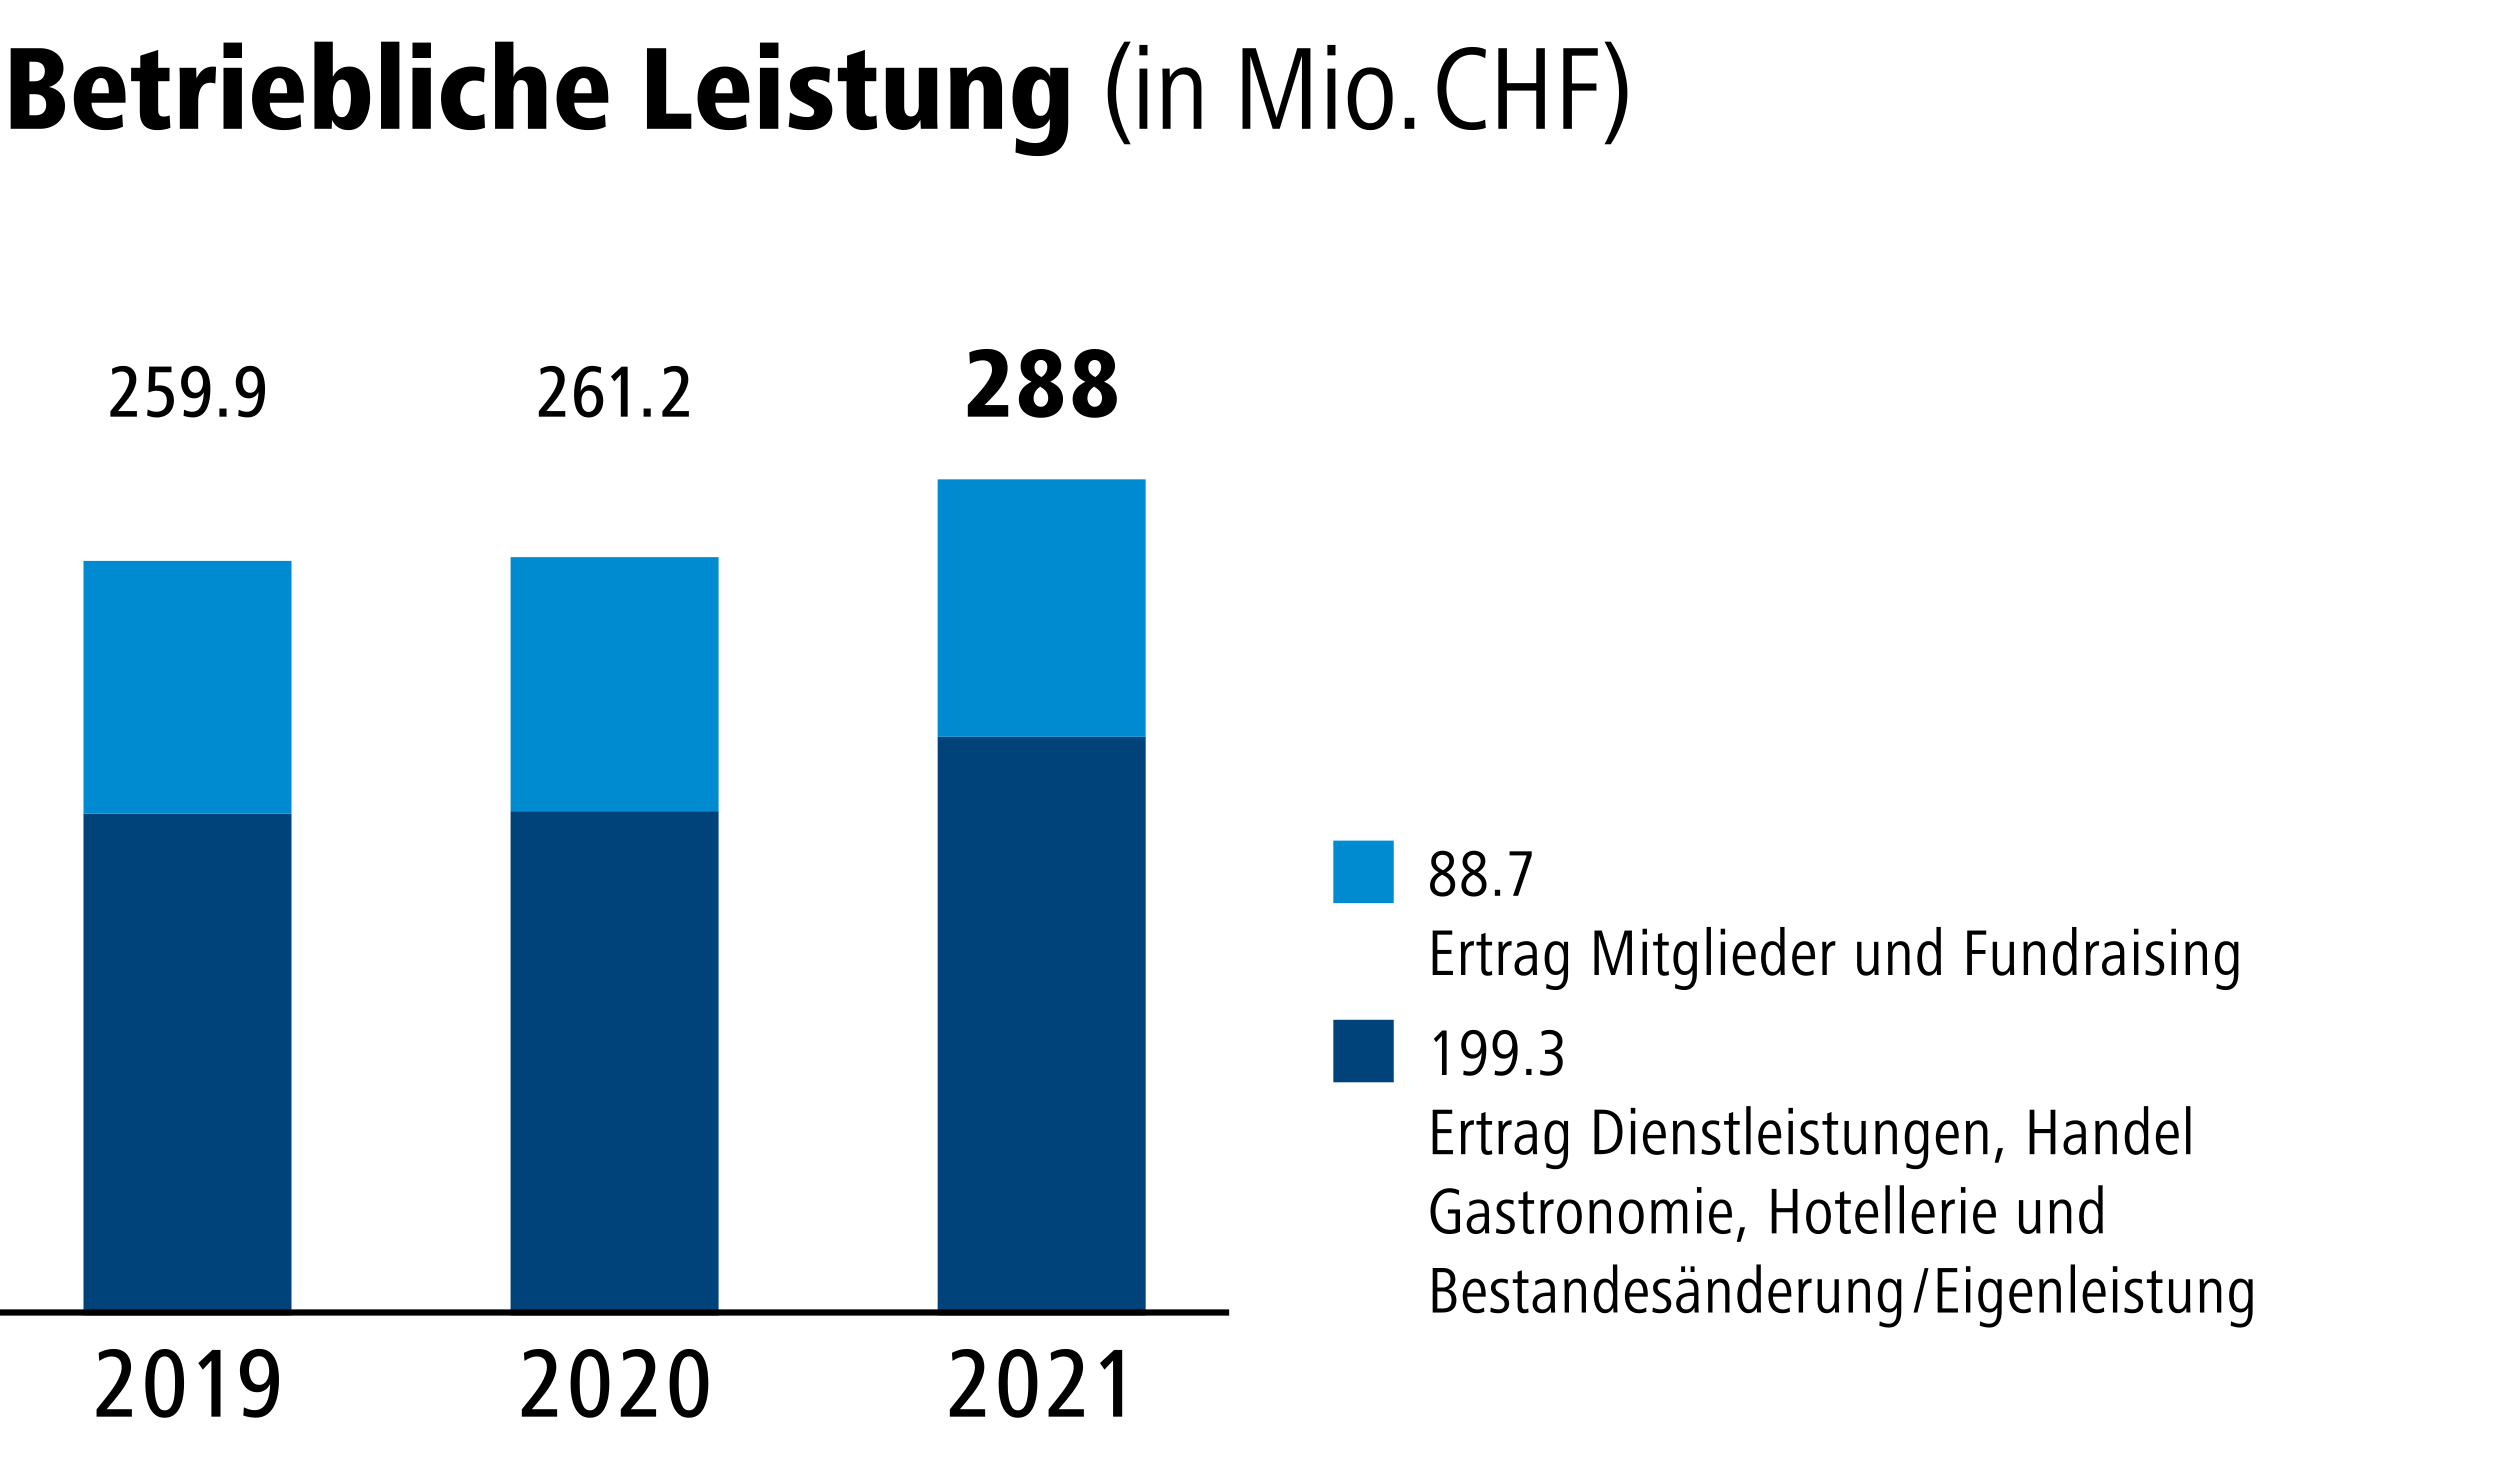
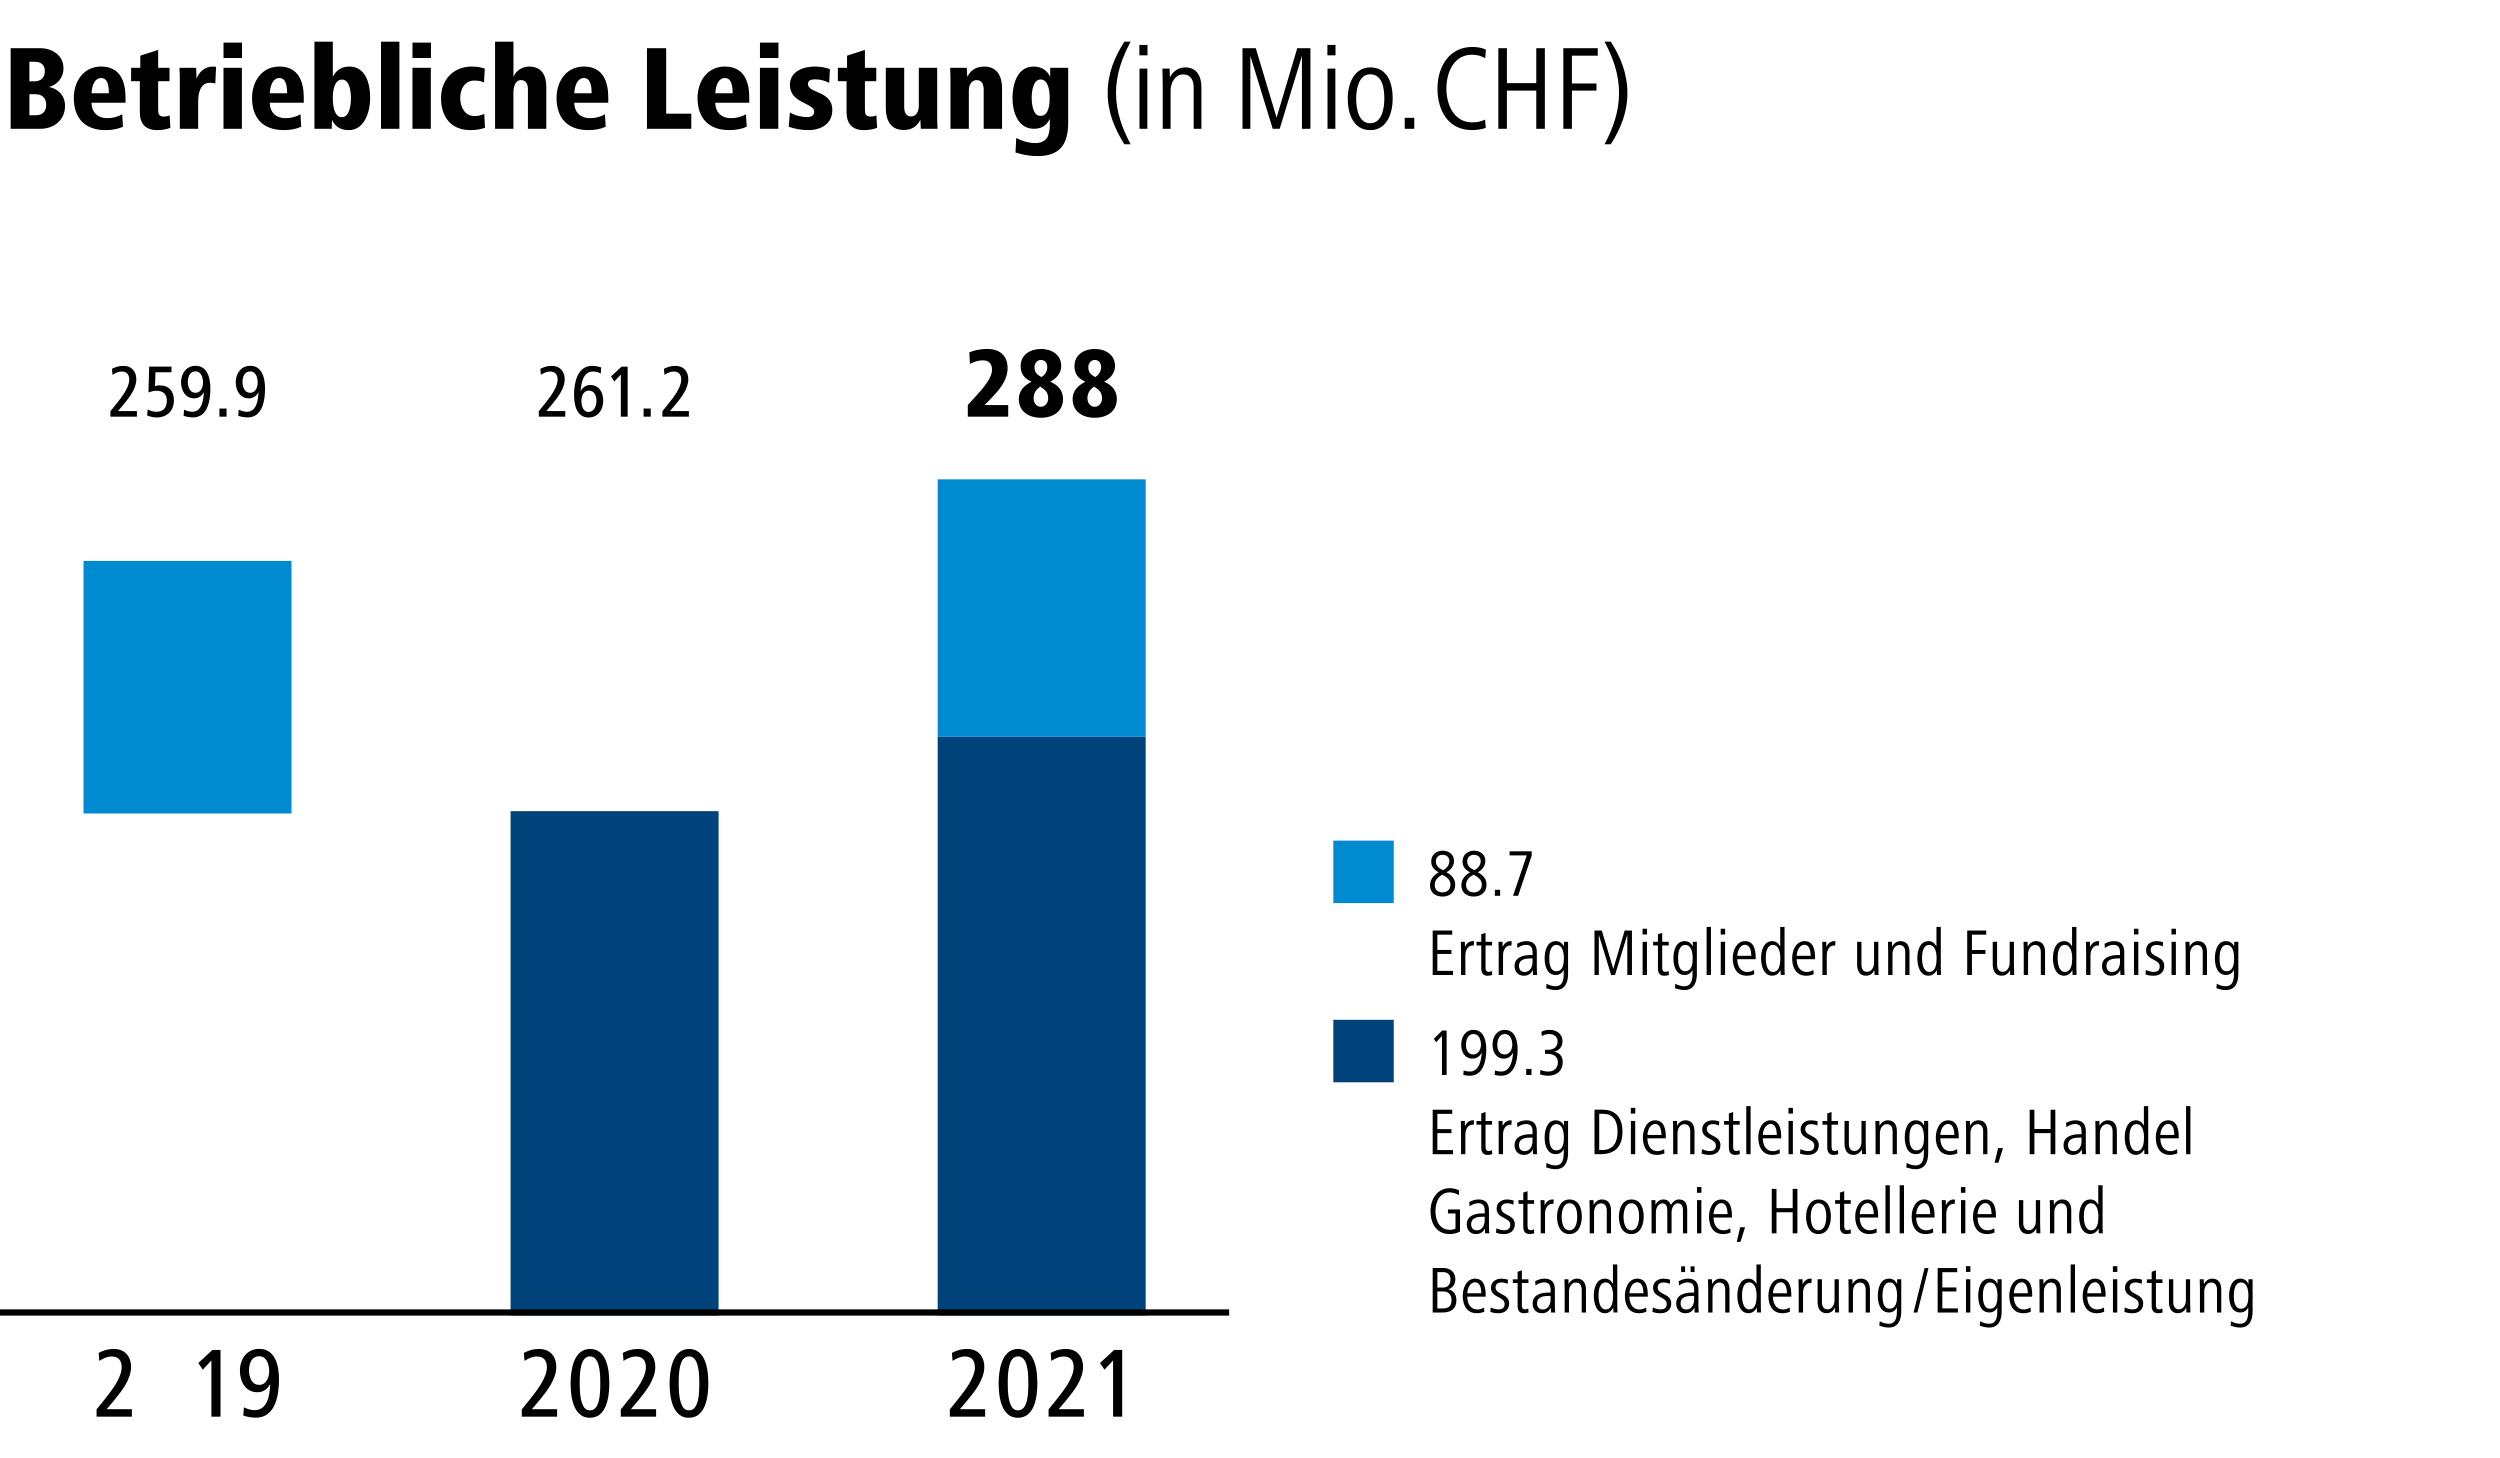
<svg xmlns="http://www.w3.org/2000/svg" xmlns:xlink="http://www.w3.org/1999/xlink" version="1.1" id="Layer_1" x="0px" y="0px" viewBox="0 0 1200 700" style="enable-background:new 0 0 1200 700;" xml:space="preserve">
  <style type="text/css">
	.st0{fill:#FFFFFF;}
	.st1{fill:#00427A;}
	.st2{fill:#008BD0;}
	.st3{clip-path:url(#SVGID_00000106825871927615143340000008855987881509598081_);fill:none;stroke:#000000;stroke-width:3;}
</style>
  <g>
    <polygon class="st0" points="0,0 0,700 1200,700 1200,0 0,0  " />
    <polygon class="st1" points="450.08,353.68 450.08,631.42 549.92,631.42 549.92,353.68 450.08,353.68  " />
-     <polygon class="st1" points="40.08,390.48 40.08,631.42 139.92,631.42 139.92,390.48 40.08,390.48  " />
    <polygon class="st1" points="245.08,389.36 245.08,631.42 344.92,631.42 344.92,389.36 245.08,389.36  " />
    <polygon class="st2" points="450.08,230.08 450.08,353.68 549.92,353.68 549.92,230.08 450.08,230.08  " />
    <polygon class="st2" points="40.08,269.23 40.08,390.48 139.92,390.48 139.92,269.23 40.08,269.23  " />
-     <polygon class="st2" points="245.08,267.42 245.08,389.36 344.92,389.36 344.92,267.42 245.08,267.42  " />
    <path d="M483.94,200v-5.57h-11.33l2.45-2.5c3.7-3.84,8.59-8.83,8.59-15.22c0-6.43-4.22-9.22-9.79-9.22c-3.6,0-7.01,0.86-8.59,1.68   l0.29,5.52c1.73-0.96,4.08-1.73,6.19-1.73c2.69,0,4.42,1.39,4.42,4.51c0,4.13-4.42,9.02-8.16,13.15l-3.46,3.74V200H483.94   L483.94,200z M492.77,184.69c-2.16,1.49-3.74,3.84-3.74,6.86c0,5.9,4.66,8.98,10.61,8.98c5.81,0,10.61-3.02,10.61-8.93   c0-4.8-3.07-7.01-6.14-8.4c2.64-1.25,5.28-3.94,5.28-7.49c0-5.52-4.7-8.21-9.74-8.21c-4.99,0-9.74,2.69-9.74,8.21   c0,3.65,1.73,6,5.23,7.49C494.3,183.63,493.49,184.16,492.77,184.69L492.77,184.69z M497.52,179.26c-0.62-0.72-0.96-1.73-0.96-3.02   c0-1.73,1.15-3.46,3.07-3.46c2.06,0,3.07,1.58,3.07,3.46c0,2.06-1.15,3.65-2.74,4.75C499.01,180.56,498.19,179.98,497.52,179.26   L497.52,179.26z M500.83,186.61c1.39,1.06,2.3,2.4,2.3,4.61c0,2.06-1.34,4.03-3.5,4.03c-2.26,0-3.5-1.97-3.5-4.08   c0-2.74,1.49-4.42,3.17-5.62C499.83,185.89,500.35,186.27,500.83,186.61L500.83,186.61z M518.6,184.69   c-2.16,1.49-3.74,3.84-3.74,6.86c0,5.9,4.66,8.98,10.61,8.98c5.81,0,10.61-3.02,10.61-8.93c0-4.8-3.07-7.01-6.14-8.4   c2.64-1.25,5.28-3.94,5.28-7.49c0-5.52-4.7-8.21-9.74-8.21c-4.99,0-9.74,2.69-9.74,8.21c0,3.65,1.73,6,5.23,7.49   C520.14,183.63,519.32,184.16,518.6,184.69L518.6,184.69z M523.35,179.26c-0.62-0.72-0.96-1.73-0.96-3.02   c0-1.73,1.15-3.46,3.07-3.46c2.06,0,3.07,1.58,3.07,3.46c0,2.06-1.15,3.65-2.74,4.75C524.84,180.56,524.03,179.98,523.35,179.26   L523.35,179.26z M526.67,186.61c1.39,1.06,2.3,2.4,2.3,4.61c0,2.06-1.34,4.03-3.5,4.03c-2.26,0-3.5-1.97-3.5-4.08   c0-2.74,1.49-4.42,3.17-5.62C525.66,185.89,526.19,186.27,526.67,186.61L526.67,186.61z" />
    <path d="M271.33,200v-2.7h-9.07l2.74-3.24c2.77-3.35,6.05-7.56,6.05-12.02c0-3.35-1.91-6.41-6.16-6.41c-2.7,0-4.36,0.83-5.51,1.4   l0.22,2.88c1.44-0.86,2.77-1.58,4.46-1.58c2.41,0,3.6,1.44,3.6,3.89c0,3.6-3.28,7.99-6.01,11.41l-3.02,3.74V200H271.33L271.33,200z    M288.58,176.38c-1.44-0.47-2.92-0.76-4.39-0.76c-7.06,0-8.64,8.17-8.64,13.75c0,4.72,1.04,11.02,7.02,11.02   c4.43,0,6.98-3.67,6.98-8.06c0-3.89-1.91-7.52-6.26-7.52c-2.05,0-3.71,1.22-4.61,2.99c0.29-3.89,1.19-9.47,5.94-9.47   c1.4,0,2.48,0.36,3.74,0.94L288.58,176.38L288.58,176.38z M279.76,195.9c-0.47-1.04-0.68-2.38-0.68-3.49   c0-2.16,0.97-4.93,3.56-4.93c2.7,0,3.67,2.63,3.67,4.93c0,2.27-1.04,5.33-3.78,5.33C281.13,197.73,280.3,196.94,279.76,195.9   L279.76,195.9z M301.27,200v-24.01h-2.92l-5.08,4.72l1.62,2.38l3.1-3.31V200H301.27L301.27,200z M312.35,200v-3.92h-3.42V200   H312.35L312.35,200z M330.66,200v-2.7h-9.07l2.74-3.24c2.77-3.35,6.05-7.56,6.05-12.02c0-3.35-1.91-6.41-6.16-6.41   c-2.7,0-4.36,0.83-5.51,1.4l0.22,2.88c1.44-0.86,2.77-1.58,4.46-1.58c2.41,0,3.6,1.44,3.6,3.89c0,3.6-3.28,7.99-6.01,11.41   l-3.02,3.74V200H330.66L330.66,200z" />
    <path d="M65.71,200v-2.7h-9.07l2.74-3.24c2.77-3.35,6.05-7.56,6.05-12.02c0-3.35-1.91-6.41-6.16-6.41c-2.7,0-4.36,0.83-5.51,1.4   l0.22,2.88c1.44-0.86,2.77-1.58,4.46-1.58c2.41,0,3.6,1.44,3.6,3.89c0,3.6-3.28,7.99-6.01,11.41L53,197.37V200H65.71L65.71,200z    M70.62,199.42c1.44,0.61,3.1,0.97,4.54,0.97c5.11,0,8.32-3.31,8.32-8.21c0-4.36-2.34-7.2-6.91-7.2c-0.83,0-1.48,0.11-2.16,0.36   l0.22-6.66h7.67v-2.7H71.62l-0.36,12.42c1.26-0.47,2.45-0.83,3.85-0.83c3.17,0,4.97,1.58,4.97,4.75c0,3.46-1.8,5.33-5,5.33   c-1.44,0-2.95-0.43-4.21-1.12L70.62,199.42L70.62,199.42z M88.12,199.6c1.4,0.47,3.06,0.76,4.54,0.76c7.13,0,8.32-8.28,8.32-13.79   c0-4.75-1.22-10.98-7.09-10.98c-4.43,0-6.98,3.64-6.98,7.88c0,3.85,1.98,7.74,6.3,7.74c2.05,0,3.71-1.15,4.61-2.99   c-0.11,3.74-0.86,9.43-5.58,9.43c-1.48,0-2.56-0.43-3.89-1.01L88.12,199.6L88.12,199.6z M91,186.86c-0.58-1.01-0.83-2.27-0.83-3.42   c0-2.41,0.83-5.18,3.71-5.18c2.74,0,3.56,3.13,3.56,5.36c0,2.16-0.97,4.93-3.56,4.93C92.47,188.55,91.57,187.87,91,186.86   L91,186.86z M108.74,200v-3.92h-3.42V200H108.74L108.74,200z M114.36,199.6c1.4,0.47,3.06,0.76,4.54,0.76   c7.13,0,8.32-8.28,8.32-13.79c0-4.75-1.22-10.98-7.09-10.98c-4.43,0-6.98,3.64-6.98,7.88c0,3.85,1.98,7.74,6.3,7.74   c2.05,0,3.71-1.15,4.61-2.99c-0.11,3.74-0.86,9.43-5.58,9.43c-1.48,0-2.56-0.43-3.89-1.01L114.36,199.6L114.36,199.6z    M117.24,186.86c-0.58-1.01-0.83-2.27-0.83-3.42c0-2.41,0.83-5.18,3.71-5.18c2.74,0,3.56,3.13,3.56,5.36   c0,2.16-0.97,4.93-3.56,4.93C118.72,188.55,117.82,187.87,117.24,186.86L117.24,186.86z" />
    <path d="M699.08,624.11c0-2.66-1.38-4.74-3.97-5.25c2.21-0.67,3.46-2.4,3.46-4.8c0-3.39-2.34-5.41-5.66-5.41h-5.22V630h4.77   C696.39,630,699.08,628.3,699.08,624.11L699.08,624.11z M696.23,614.16c0,2.34-1.28,3.87-3.68,3.87h-2.62v-7.42h2.66   C694.89,610.61,696.23,611.82,696.23,614.16L696.23,614.16z M696.74,624.08c0,2.72-1.38,3.97-4.03,3.97h-2.78v-8.16h2.85   C695.37,619.89,696.74,621.52,696.74,624.08L696.74,624.08z M704.3,620.78c0.1-2.18,1.22-5.28,3.74-5.28c2.5,0,2.91,3.07,3.01,5.28   H704.3L704.3,620.78z M713.13,622.42v-0.64c0-3.46-0.61-8.03-5.09-8.03c-4.06,0-5.92,4.42-5.92,8.22c0,4.26,1.76,8.38,6.72,8.38   c1.18,0,2.5-0.22,3.62-0.74l-0.13-2.02c-0.99,0.64-2.14,0.96-3.14,0.96c-3.71,0-4.9-3.36-4.9-6.14H713.13L713.13,622.42z    M724.39,625.65c0-4.9-6.53-4.06-6.53-7.68c0-1.79,1.47-2.4,2.82-2.4c0.99,0,2.05,0.22,2.98,0.7l0.19-1.98   c-0.86-0.35-2.18-0.54-3.17-0.54c-2.4,0-5.02,1.31-5.02,4.38c0,4.93,6.56,4.06,6.56,7.78c0,2.08-1.5,2.62-2.85,2.62   c-1.06,0-2.66-0.32-3.81-0.96l-0.19,2.14c1.31,0.48,2.43,0.64,3.94,0.64C722.22,630.35,724.39,628.69,724.39,625.65L724.39,625.65z    M733.54,628.02c-0.48,0.26-0.9,0.48-1.41,0.48c-1.54,0-1.63-1.12-1.63-2.3v-10.37h3.14v-1.76h-3.14v-4.32l-2.05,0.7v3.62h-2.3   v1.76h2.3v11.01c0,2.02,0.77,3.52,3.04,3.52c0.8,0,1.54-0.13,2.24-0.38L733.54,628.02L733.54,628.02z M744.29,623.73   c0,2.24-1.09,4.83-3.78,4.83c-1.82,0-2.72-1.25-2.72-2.88c0-3.36,3.23-3.65,5.98-3.65h0.51V623.73L744.29,623.73z M746.5,630   c-0.1-1.12-0.16-2.21-0.16-3.46v-7.55c0-3.14-1.38-5.25-4.96-5.25c-1.63,0-3.01,0.45-4.51,1.25l0.19,2.08   c1.06-0.9,2.72-1.54,4.1-1.54c2.56,0,3.14,1.63,3.14,3.78v1.12h-1.02c-3.46,0-7.62,0.99-7.62,5.31c0,2.46,1.54,4.61,4.38,4.61   c2.18,0,3.55-0.96,4.35-2.72l0.13,2.37H746.5L746.5,630z M761.26,630v-10.98c0-2.82-1.12-5.28-4.32-5.28   c-1.92,0-3.3,1.22-4.03,2.62l-0.06-2.3h-1.92c0.03,1.63,0.1,3.1,0.1,4.74V630h2.08v-10.14c0-1.89,1.09-4.26,3.36-4.26   c1.98,0,2.75,1.57,2.75,3.46V630H761.26L761.26,630z M776.39,630c-0.1-1.76-0.1-2.94-0.1-4.7v-18.37h-2.08v9.34   c-0.8-1.38-1.89-2.53-3.81-2.53c-4.26,0-5.38,4.8-5.38,8.22c0,3.36,1.12,8.38,5.34,8.38c1.95,0,3.26-1.25,4-2.66l0.1,2.3H776.39   L776.39,630z M774.28,621.97c0,2.59-0.38,6.56-3.55,6.56c-2.94,0-3.46-4.38-3.46-6.56c0-2.21,0.35-6.4,3.42-6.4   C773.67,615.57,774.28,619.41,774.28,621.97L774.28,621.97z M782.12,620.78c0.1-2.18,1.22-5.28,3.74-5.28   c2.5,0,2.91,3.07,3.01,5.28H782.12L782.12,620.78z M790.95,622.42v-0.64c0-3.46-0.61-8.03-5.09-8.03c-4.06,0-5.92,4.42-5.92,8.22   c0,4.26,1.76,8.38,6.72,8.38c1.18,0,2.5-0.22,3.62-0.74l-0.13-2.02c-0.99,0.64-2.14,0.96-3.14,0.96c-3.71,0-4.9-3.36-4.9-6.14   H790.95L790.95,622.42z M802.21,625.65c0-4.9-6.53-4.06-6.53-7.68c0-1.79,1.47-2.4,2.82-2.4c0.99,0,2.05,0.22,2.98,0.7l0.19-1.98   c-0.86-0.35-2.18-0.54-3.17-0.54c-2.4,0-5.02,1.31-5.02,4.38c0,4.93,6.56,4.06,6.56,7.78c0,2.08-1.5,2.62-2.85,2.62   c-1.06,0-2.66-0.32-3.81-0.96l-0.19,2.14c1.31,0.48,2.43,0.64,3.94,0.64C800.04,630.35,802.21,628.69,802.21,625.65L802.21,625.65z    M813.19,623.73c0,2.24-1.09,4.83-3.78,4.83c-1.82,0-2.72-1.25-2.72-2.88c0-3.36,3.23-3.65,5.98-3.65h0.51V623.73L813.19,623.73z    M815.4,630c-0.1-1.12-0.16-2.21-0.16-3.46v-7.55c0-3.14-1.38-5.25-4.96-5.25c-1.63,0-3.01,0.45-4.51,1.25l0.19,2.08   c1.06-0.9,2.72-1.54,4.1-1.54c2.56,0,3.14,1.63,3.14,3.78v1.12h-1.02c-3.46,0-7.62,0.99-7.62,5.31c0,2.46,1.54,4.61,4.38,4.61   c2.18,0,3.55-0.96,4.35-2.72l0.13,2.37H815.4L815.4,630z M813.38,610.58v-2.75h-1.89v2.75H813.38L813.38,610.58z M808.84,610.58   v-2.75h-1.89v2.75H808.84L808.84,610.58z M830.15,630v-10.98c0-2.82-1.12-5.28-4.32-5.28c-1.92,0-3.3,1.22-4.03,2.62l-0.06-2.3   h-1.92c0.03,1.63,0.1,3.1,0.1,4.74V630h2.08v-10.14c0-1.89,1.09-4.26,3.36-4.26c1.98,0,2.75,1.57,2.75,3.46V630H830.15L830.15,630z    M845.28,630c-0.1-1.76-0.1-2.94-0.1-4.7v-18.37h-2.08v9.34c-0.8-1.38-1.89-2.53-3.81-2.53c-4.26,0-5.38,4.8-5.38,8.22   c0,3.36,1.12,8.38,5.34,8.38c1.95,0,3.26-1.25,4-2.66l0.1,2.3H845.28L845.28,630z M843.17,621.97c0,2.59-0.38,6.56-3.55,6.56   c-2.94,0-3.46-4.38-3.46-6.56c0-2.21,0.35-6.4,3.42-6.4C842.56,615.57,843.17,619.41,843.17,621.97L843.17,621.97z M851.01,620.78   c0.1-2.18,1.22-5.28,3.74-5.28c2.5,0,2.91,3.07,3.01,5.28H851.01L851.01,620.78z M859.84,622.42v-0.64c0-3.46-0.61-8.03-5.09-8.03   c-4.06,0-5.92,4.42-5.92,8.22c0,4.26,1.76,8.38,6.72,8.38c1.18,0,2.5-0.22,3.62-0.74l-0.13-2.02c-0.99,0.64-2.14,0.96-3.14,0.96   c-3.71,0-4.9-3.36-4.9-6.14H859.84L859.84,622.42z M869.64,613.84c-0.19-0.06-0.42-0.1-0.67-0.1c-1.7,0-3.04,1.25-3.71,2.75   l-0.06-2.43h-1.92c0.03,1.63,0.1,3.1,0.1,4.74V630h2.08v-9.57c0-2.02,1.09-4.58,3.39-4.58c0.22,0,0.38,0.03,0.61,0.06   L869.64,613.84L869.64,613.84z M882.76,630c-0.03-1.63-0.13-3.1-0.13-4.74v-11.2h-2.05v10.14c0,1.86-1.09,4.29-3.36,4.29   c-1.95,0-2.69-1.63-2.69-3.49v-10.94h-2.08v10.94c0,2.82,1.12,5.34,4.32,5.34c1.92,0,3.26-1.22,4-2.62l0.06,2.27H882.76L882.76,630   z M897.57,630v-10.98c0-2.82-1.12-5.28-4.32-5.28c-1.92,0-3.3,1.22-4.03,2.62l-0.06-2.3h-1.92c0.03,1.63,0.1,3.1,0.1,4.74V630h2.08   v-10.14c0-1.89,1.09-4.26,3.36-4.26c1.98,0,2.75,1.57,2.75,3.46V630H897.57L897.57,630z M912.61,614.06h-1.98v2.21   c-0.77-1.44-1.92-2.53-3.94-2.53c-4.22,0-5.34,4.8-5.34,8.22c0,3.58,1.12,8.03,5.34,8.03c1.79,0,3.04-0.96,3.84-2.37v0.9   c0,2.91-0.03,6.88-4,6.88c-1.5,0-2.98-0.48-4.26-1.22l-0.19,2.18c1.5,0.48,2.91,0.86,4.54,0.86c4.51,0,5.98-3.62,5.98-7.71V614.06   L912.61,614.06z M910.6,621.97c0,2.46-0.29,6.21-3.62,6.21c-3.07,0-3.39-3.87-3.39-6.21c0-2.21,0.38-6.4,3.46-6.4   C910.05,615.57,910.6,619.41,910.6,621.97L910.6,621.97z M925.67,608.66h-1.85L918.5,630h1.85L925.67,608.66L925.67,608.66z    M939.81,630v-1.98h-7.49v-8.13h6.75v-1.92h-6.75v-7.33h7.14v-1.98h-9.38V630H939.81L939.81,630z M945.76,630v-15.94h-2.08V630   H945.76L945.76,630z M945.79,610.54v-2.75h-2.14v2.75H945.79L945.79,610.54z M960.8,614.06h-1.98v2.21   c-0.77-1.44-1.92-2.53-3.94-2.53c-4.22,0-5.34,4.8-5.34,8.22c0,3.58,1.12,8.03,5.34,8.03c1.79,0,3.04-0.96,3.84-2.37v0.9   c0,2.91-0.03,6.88-4,6.88c-1.5,0-2.98-0.48-4.26-1.22l-0.19,2.18c1.5,0.48,2.91,0.86,4.54,0.86c4.51,0,5.98-3.62,5.98-7.71V614.06   L960.8,614.06z M958.79,621.97c0,2.46-0.29,6.21-3.62,6.21c-3.07,0-3.39-3.87-3.39-6.21c0-2.21,0.38-6.4,3.46-6.4   C958.24,615.57,958.79,619.41,958.79,621.97L958.79,621.97z M966.63,620.78c0.1-2.18,1.22-5.28,3.74-5.28   c2.5,0,2.91,3.07,3.01,5.28H966.63L966.63,620.78z M975.46,622.42v-0.64c0-3.46-0.61-8.03-5.09-8.03c-4.06,0-5.92,4.42-5.92,8.22   c0,4.26,1.76,8.38,6.72,8.38c1.18,0,2.5-0.22,3.62-0.74l-0.13-2.02c-0.99,0.64-2.14,0.96-3.14,0.96c-3.71,0-4.9-3.36-4.9-6.14   H975.46L975.46,622.42z M989.22,630v-10.98c0-2.82-1.12-5.28-4.32-5.28c-1.92,0-3.3,1.22-4.03,2.62l-0.06-2.3h-1.92   c0.03,1.63,0.1,3.1,0.1,4.74V630h2.08v-10.14c0-1.89,1.09-4.26,3.36-4.26c1.98,0,2.75,1.57,2.75,3.46V630H989.22L989.22,630z    M996,630v-23.07h-2.08V630H996L996,630z M1001.86,620.78c0.09-2.18,1.21-5.28,3.74-5.28c2.5,0,2.91,3.07,3.01,5.28H1001.86   L1001.86,620.78z M1010.69,622.42v-0.64c0-3.46-0.61-8.03-5.09-8.03c-4.06,0-5.92,4.42-5.92,8.22c0,4.26,1.76,8.38,6.72,8.38   c1.19,0,2.5-0.22,3.62-0.74l-0.13-2.02c-0.99,0.64-2.14,0.96-3.14,0.96c-3.71,0-4.89-3.36-4.89-6.14H1010.69L1010.69,622.42z    M1016.29,630v-15.94h-2.08V630H1016.29L1016.29,630z M1016.32,610.54v-2.75h-2.14v2.75H1016.32L1016.32,610.54z M1028.74,625.65   c0-4.9-6.53-4.06-6.53-7.68c0-1.79,1.47-2.4,2.81-2.4c1,0,2.05,0.22,2.98,0.7l0.19-1.98c-0.86-0.35-2.17-0.54-3.17-0.54   c-2.4,0-5.02,1.31-5.02,4.38c0,4.93,6.56,4.06,6.56,7.78c0,2.08-1.5,2.62-2.85,2.62c-1.05,0-2.65-0.32-3.81-0.96l-0.19,2.14   c1.31,0.48,2.43,0.64,3.94,0.64C1026.56,630.35,1028.74,628.69,1028.74,625.65L1028.74,625.65z M1037.89,628.02   c-0.48,0.26-0.9,0.48-1.41,0.48c-1.54,0-1.63-1.12-1.63-2.3v-10.37h3.13v-1.76h-3.13v-4.32l-2.05,0.7v3.62h-2.3v1.76h2.3v11.01   c0,2.02,0.77,3.52,3.04,3.52c0.8,0,1.54-0.13,2.24-0.38L1037.89,628.02L1037.89,628.02z M1051.39,630   c-0.03-1.63-0.13-3.1-0.13-4.74v-11.2h-2.04v10.14c0,1.86-1.09,4.29-3.36,4.29c-1.96,0-2.69-1.63-2.69-3.49v-10.94h-2.08v10.94   c0,2.82,1.12,5.34,4.32,5.34c1.92,0,3.26-1.22,4-2.62l0.06,2.27H1051.39L1051.39,630z M1066.21,630v-10.98   c0-2.82-1.12-5.28-4.32-5.28c-1.92,0-3.3,1.22-4.03,2.62l-0.07-2.3h-1.92c0.03,1.63,0.1,3.1,0.1,4.74V630h2.08v-10.14   c0-1.89,1.09-4.26,3.36-4.26c1.98,0,2.75,1.57,2.75,3.46V630H1066.21L1066.21,630z M1081.25,614.06h-1.99v2.21   c-0.76-1.44-1.92-2.53-3.93-2.53c-4.23,0-5.35,4.8-5.35,8.22c0,3.58,1.12,8.03,5.35,8.03c1.79,0,3.04-0.96,3.84-2.37v0.9   c0,2.91-0.03,6.88-4,6.88c-1.51,0-2.98-0.48-4.26-1.22l-0.19,2.18c1.5,0.48,2.91,0.86,4.54,0.86c4.52,0,5.99-3.62,5.99-7.71V614.06   L1081.25,614.06z M1079.23,621.97c0,2.46-0.29,6.21-3.61,6.21c-3.08,0-3.4-3.87-3.4-6.21c0-2.21,0.39-6.4,3.46-6.4   C1078.69,615.57,1079.23,619.41,1079.23,621.97L1079.23,621.97z" />
    <path d="M700.81,580.54h-5.79v1.92h3.62v7.23c-0.86,0.48-1.7,0.64-2.69,0.64c-5.06,0-6.94-4.61-6.94-8.99   c0-4.26,1.92-8.99,6.72-8.99c1.5,0,3.3,0.48,4.48,1.34l0.19-2.3c-1.31-0.67-2.98-1.06-4.54-1.06c-6.05,0-9.22,5.38-9.22,11.01   c0,5.63,2.69,11.01,9.15,11.01c1.66,0,3.49-0.35,5.02-1.22V580.54L700.81,580.54z M712.65,585.73c0,2.24-1.09,4.83-3.78,4.83   c-1.83,0-2.72-1.25-2.72-2.88c0-3.36,3.23-3.65,5.98-3.65h0.51V585.73L712.65,585.73z M714.86,592c-0.1-1.12-0.16-2.21-0.16-3.46   v-7.55c0-3.14-1.38-5.25-4.96-5.25c-1.63,0-3.01,0.45-4.51,1.25l0.19,2.08c1.05-0.9,2.72-1.54,4.1-1.54c2.56,0,3.14,1.63,3.14,3.78   v1.12h-1.02c-3.46,0-7.62,0.99-7.62,5.31c0,2.46,1.54,4.61,4.38,4.61c2.18,0,3.55-0.96,4.35-2.72l0.13,2.37H714.86L714.86,592z    M727.11,587.65c0-4.9-6.53-4.06-6.53-7.68c0-1.79,1.47-2.4,2.82-2.4c0.99,0,2.05,0.22,2.98,0.7l0.19-1.98   c-0.86-0.35-2.18-0.54-3.17-0.54c-2.4,0-5.02,1.31-5.02,4.38c0,4.93,6.56,4.06,6.56,7.78c0,2.08-1.5,2.62-2.85,2.62   c-1.06,0-2.66-0.32-3.81-0.96l-0.19,2.14c1.31,0.48,2.43,0.64,3.94,0.64C724.93,592.35,727.11,590.69,727.11,587.65L727.11,587.65z    M736.26,590.02c-0.48,0.26-0.9,0.48-1.41,0.48c-1.54,0-1.63-1.12-1.63-2.3v-10.37h3.14v-1.76h-3.14v-4.32l-2.05,0.7v3.62h-2.3   v1.76h2.3v11.01c0,2.02,0.77,3.52,3.04,3.52c0.8,0,1.54-0.13,2.24-0.38L736.26,590.02L736.26,590.02z M745.8,575.84   c-0.19-0.06-0.42-0.1-0.67-0.1c-1.7,0-3.04,1.25-3.71,2.75l-0.06-2.43h-1.92c0.03,1.63,0.1,3.1,0.1,4.74V592h2.08v-9.57   c0-2.02,1.09-4.58,3.39-4.58c0.22,0,0.38,0.03,0.61,0.06L745.8,575.84L745.8,575.84z M759.27,583.97c0-3.87-1.25-8.22-5.95-8.22   c-4.32,0-5.95,4.45-5.95,8.22c0,3.84,1.38,8.38,5.95,8.38C757.86,592.35,759.27,587.71,759.27,583.97L759.27,583.97z    M757.06,583.97c0,2.43-0.54,6.56-3.74,6.56c-3.2,0-3.71-4.13-3.71-6.56c0-2.34,0.64-6.4,3.71-6.4   C756.61,577.57,757.06,581.5,757.06,583.97L757.06,583.97z M773.29,592v-10.98c0-2.82-1.12-5.28-4.32-5.28   c-1.92,0-3.3,1.22-4.03,2.62l-0.06-2.3h-1.92c0.03,1.63,0.1,3.1,0.1,4.74V592h2.08v-10.14c0-1.89,1.09-4.26,3.36-4.26   c1.98,0,2.75,1.57,2.75,3.46V592H773.29L773.29,592z M788.97,583.97c0-3.87-1.25-8.22-5.95-8.22c-4.32,0-5.95,4.45-5.95,8.22   c0,3.84,1.38,8.38,5.95,8.38C787.56,592.35,788.97,587.71,788.97,583.97L788.97,583.97z M786.76,583.97c0,2.43-0.54,6.56-3.74,6.56   c-3.2,0-3.71-4.13-3.71-6.56c0-2.34,0.64-6.4,3.71-6.4C786.31,577.57,786.76,581.5,786.76,583.97L786.76,583.97z M809.86,592   v-11.17c0-3.17-1.09-5.09-4-5.09c-1.63,0-2.85,1.09-3.84,2.62c-0.67-1.7-1.76-2.62-3.68-2.62c-1.7,0-3.04,1.12-3.71,2.62l-0.06-2.3   h-1.92c0.1,2.02,0.1,3.2,0.1,4.74V592h2.08v-10.18c0-1.82,1.12-4.22,3.01-4.22c2.11,0,2.46,1.76,2.46,3.46V592h2.05v-10.18   c0-1.82,1.06-4.22,3.01-4.22c2.11,0,2.46,1.76,2.46,3.46V592H809.86L809.86,592z M816.65,592v-15.94h-2.08V592H816.65L816.65,592z    M816.68,572.54v-2.75h-2.14v2.75H816.68L816.68,572.54z M822.5,582.78c0.1-2.18,1.22-5.28,3.74-5.28c2.5,0,2.91,3.07,3.01,5.28   H822.5L822.5,582.78z M831.33,584.42v-0.64c0-3.46-0.61-8.03-5.09-8.03c-4.06,0-5.92,4.42-5.92,8.22c0,4.26,1.76,8.38,6.72,8.38   c1.18,0,2.5-0.22,3.62-0.74l-0.13-2.02c-0.99,0.64-2.14,0.96-3.14,0.96c-3.71,0-4.9-3.36-4.9-6.14H831.33L831.33,584.42z    M837.64,589.09h-2.37l-1.63,7.01h1.79L837.64,589.09L837.64,589.09z M862.76,592v-21.34h-2.27v9.25h-7.78v-9.25h-2.27V592h2.27   v-10.11h7.78V592H862.76L862.76,592z M878.82,583.97c0-3.87-1.25-8.22-5.95-8.22c-4.32,0-5.95,4.45-5.95,8.22   c0,3.84,1.38,8.38,5.95,8.38C877.41,592.35,878.82,587.71,878.82,583.97L878.82,583.97z M876.61,583.97c0,2.43-0.54,6.56-3.74,6.56   c-3.2,0-3.71-4.13-3.71-6.56c0-2.34,0.64-6.4,3.71-6.4C876.16,577.57,876.61,581.5,876.61,583.97L876.61,583.97z M888.26,590.02   c-0.48,0.26-0.9,0.48-1.41,0.48c-1.54,0-1.63-1.12-1.63-2.3v-10.37h3.14v-1.76h-3.14v-4.32l-2.05,0.7v3.62h-2.3v1.76h2.3v11.01   c0,2.02,0.77,3.52,3.04,3.52c0.8,0,1.54-0.13,2.24-0.38L888.26,590.02L888.26,590.02z M892.67,582.78c0.1-2.18,1.22-5.28,3.74-5.28   c2.5,0,2.91,3.07,3.01,5.28H892.67L892.67,582.78z M901.51,584.42v-0.64c0-3.46-0.61-8.03-5.09-8.03c-4.06,0-5.92,4.42-5.92,8.22   c0,4.26,1.76,8.38,6.72,8.38c1.18,0,2.5-0.22,3.62-0.74l-0.13-2.02c-0.99,0.64-2.14,0.96-3.14,0.96c-3.71,0-4.9-3.36-4.9-6.14   H901.51L901.51,584.42z M907.11,592v-23.07h-2.08V592H907.11L907.11,592z M913.92,592v-23.07h-2.08V592H913.92L913.92,592z    M919.78,582.78c0.1-2.18,1.22-5.28,3.74-5.28c2.5,0,2.91,3.07,3.01,5.28H919.78L919.78,582.78z M928.61,584.42v-0.64   c0-3.46-0.61-8.03-5.09-8.03c-4.06,0-5.92,4.42-5.92,8.22c0,4.26,1.76,8.38,6.72,8.38c1.18,0,2.5-0.22,3.62-0.74l-0.13-2.02   c-0.99,0.64-2.14,0.96-3.14,0.96c-3.71,0-4.9-3.36-4.9-6.14H928.61L928.61,584.42z M938.4,575.84c-0.19-0.06-0.42-0.1-0.67-0.1   c-1.7,0-3.04,1.25-3.71,2.75l-0.06-2.43h-1.92c0.03,1.63,0.1,3.1,0.1,4.74V592h2.08v-9.57c0-2.02,1.09-4.58,3.39-4.58   c0.22,0,0.38,0.03,0.61,0.06L938.4,575.84L938.4,575.84z M943.36,592v-15.94h-2.08V592H943.36L943.36,592z M943.39,572.54v-2.75   h-2.14v2.75H943.39L943.39,572.54z M949.22,582.78c0.1-2.18,1.22-5.28,3.74-5.28c2.5,0,2.91,3.07,3.01,5.28H949.22L949.22,582.78z    M958.05,584.42v-0.64c0-3.46-0.61-8.03-5.09-8.03c-4.06,0-5.92,4.42-5.92,8.22c0,4.26,1.76,8.38,6.72,8.38   c1.18,0,2.5-0.22,3.62-0.74l-0.13-2.02c-0.99,0.64-2.14,0.96-3.14,0.96c-3.71,0-4.9-3.36-4.9-6.14H958.05L958.05,584.42z    M979.39,592c-0.03-1.63-0.13-3.1-0.13-4.74v-11.2h-2.05v10.14c0,1.86-1.09,4.29-3.36,4.29c-1.95,0-2.69-1.63-2.69-3.49v-10.94   h-2.08v10.94c0,2.82,1.12,5.34,4.32,5.34c1.92,0,3.26-1.22,4-2.62l0.06,2.27H979.39L979.39,592z M994.21,592v-10.98   c0-2.82-1.12-5.28-4.32-5.28c-1.92,0-3.3,1.22-4.03,2.62l-0.06-2.3h-1.92c0.03,1.63,0.1,3.1,0.1,4.74V592h2.08v-10.14   c0-1.89,1.09-4.26,3.36-4.26c1.98,0,2.75,1.57,2.75,3.46V592H994.21L994.21,592z M1009.34,592c-0.09-1.76-0.09-2.94-0.09-4.7   v-18.37h-2.08v9.34c-0.8-1.38-1.89-2.53-3.81-2.53c-4.26,0-5.38,4.8-5.38,8.22c0,3.36,1.12,8.38,5.35,8.38c1.95,0,3.26-1.25,4-2.66   l0.09,2.3H1009.34L1009.34,592z M1007.23,583.97c0,2.59-0.38,6.56-3.55,6.56c-2.94,0-3.46-4.38-3.46-6.56c0-2.21,0.36-6.4,3.43-6.4   C1006.62,577.57,1007.23,581.41,1007.23,583.97L1007.23,583.97z" />
    <path d="M697.42,554v-1.98h-7.49v-8.13h6.75v-1.92h-6.75v-7.33h7.14v-1.98h-9.38V554H697.42L697.42,554z M707.56,537.84   c-0.19-0.06-0.42-0.1-0.67-0.1c-1.7,0-3.04,1.25-3.71,2.75l-0.06-2.43h-1.92c0.03,1.63,0.1,3.1,0.1,4.74V554h2.08v-9.57   c0-2.02,1.09-4.58,3.39-4.58c0.22,0,0.38,0.03,0.61,0.06L707.56,537.84L707.56,537.84z M716.1,552.02   c-0.48,0.26-0.9,0.48-1.41,0.48c-1.54,0-1.63-1.12-1.63-2.3v-10.37h3.14v-1.76h-3.14v-4.32l-2.05,0.7v3.62h-2.3v1.76h2.3v11.01   c0,2.02,0.77,3.52,3.04,3.52c0.8,0,1.54-0.13,2.24-0.38L716.1,552.02L716.1,552.02z M725.64,537.84c-0.19-0.06-0.42-0.1-0.67-0.1   c-1.7,0-3.04,1.25-3.71,2.75l-0.06-2.43h-1.92c0.03,1.63,0.1,3.1,0.1,4.74V554h2.08v-9.57c0-2.02,1.09-4.58,3.39-4.58   c0.22,0,0.38,0.03,0.61,0.06L725.64,537.84L725.64,537.84z M735.62,547.73c0,2.24-1.09,4.83-3.78,4.83c-1.82,0-2.72-1.25-2.72-2.88   c0-3.36,3.23-3.65,5.98-3.65h0.51V547.73L735.62,547.73z M737.83,554c-0.1-1.12-0.16-2.21-0.16-3.46v-7.55   c0-3.14-1.38-5.25-4.96-5.25c-1.63,0-3.01,0.45-4.51,1.25l0.19,2.08c1.06-0.9,2.72-1.54,4.1-1.54c2.56,0,3.14,1.63,3.14,3.78v1.12   h-1.02c-3.46,0-7.62,0.99-7.62,5.31c0,2.46,1.54,4.61,4.38,4.61c2.18,0,3.55-0.96,4.35-2.72l0.13,2.37H737.83L737.83,554z    M752.68,538.06h-1.98v2.21c-0.77-1.44-1.92-2.53-3.94-2.53c-4.22,0-5.34,4.8-5.34,8.22c0,3.58,1.12,8.03,5.34,8.03   c1.79,0,3.04-0.96,3.84-2.37v0.9c0,2.91-0.03,6.88-4,6.88c-1.5,0-2.98-0.48-4.26-1.22l-0.19,2.18c1.5,0.48,2.91,0.86,4.54,0.86   c4.51,0,5.98-3.62,5.98-7.71V538.06L752.68,538.06z M750.66,545.97c0,2.46-0.29,6.21-3.62,6.21c-3.07,0-3.39-3.87-3.39-6.21   c0-2.21,0.38-6.4,3.46-6.4C750.12,539.57,750.66,543.41,750.66,545.97L750.66,545.97z M778.79,543.18c0-6.37-3.01-10.53-9.63-10.53   h-3.81V554h3.04C775.43,554,778.79,550.06,778.79,543.18L778.79,543.18z M776.42,543.18c0,4.93-1.89,8.83-7.33,8.83h-1.47v-17.38   h1.89C774.73,534.64,776.42,538.58,776.42,543.18L776.42,543.18z M784.9,554v-15.94h-2.08V554H784.9L784.9,554z M784.93,534.54   v-2.75h-2.14v2.75H784.93L784.93,534.54z M790.76,544.78c0.1-2.18,1.22-5.28,3.74-5.28c2.5,0,2.91,3.07,3.01,5.28H790.76   L790.76,544.78z M799.59,546.42v-0.64c0-3.46-0.61-8.03-5.09-8.03c-4.06,0-5.92,4.42-5.92,8.22c0,4.26,1.76,8.38,6.72,8.38   c1.18,0,2.5-0.22,3.62-0.74l-0.13-2.02c-0.99,0.64-2.14,0.96-3.14,0.96c-3.71,0-4.9-3.36-4.9-6.14H799.59L799.59,546.42z    M813.35,554v-10.98c0-2.82-1.12-5.28-4.32-5.28c-1.92,0-3.3,1.22-4.03,2.62l-0.06-2.3h-1.92c0.03,1.63,0.1,3.1,0.1,4.74V554h2.08   v-10.14c0-1.89,1.09-4.26,3.36-4.26c1.98,0,2.75,1.57,2.75,3.46V554H813.35L813.35,554z M825.8,549.65c0-4.9-6.53-4.06-6.53-7.68   c0-1.79,1.47-2.4,2.82-2.4c0.99,0,2.05,0.22,2.98,0.7l0.19-1.98c-0.86-0.35-2.18-0.54-3.17-0.54c-2.4,0-5.02,1.31-5.02,4.38   c0,4.93,6.56,4.06,6.56,7.78c0,2.08-1.5,2.62-2.85,2.62c-1.06,0-2.66-0.32-3.81-0.96l-0.19,2.14c1.31,0.48,2.43,0.64,3.94,0.64   C823.62,554.35,825.8,552.69,825.8,549.65L825.8,549.65z M834.95,552.02c-0.48,0.26-0.9,0.48-1.41,0.48c-1.54,0-1.63-1.12-1.63-2.3   v-10.37h3.14v-1.76h-3.14v-4.32l-2.05,0.7v3.62h-2.3v1.76h2.3v11.01c0,2.02,0.77,3.52,3.04,3.52c0.8,0,1.54-0.13,2.24-0.38   L834.95,552.02L834.95,552.02z M840.29,554v-23.07h-2.08V554H840.29L840.29,554z M846.15,544.78c0.1-2.18,1.22-5.28,3.74-5.28   c2.5,0,2.91,3.07,3.01,5.28H846.15L846.15,544.78z M854.98,546.42v-0.64c0-3.46-0.61-8.03-5.09-8.03c-4.06,0-5.92,4.42-5.92,8.22   c0,4.26,1.76,8.38,6.72,8.38c1.18,0,2.5-0.22,3.62-0.74l-0.13-2.02c-0.99,0.64-2.14,0.96-3.14,0.96c-3.71,0-4.9-3.36-4.9-6.14   H854.98L854.98,546.42z M860.58,554v-15.94h-2.08V554H860.58L860.58,554z M860.61,534.54v-2.75h-2.14v2.75H860.61L860.61,534.54z    M873.03,549.65c0-4.9-6.53-4.06-6.53-7.68c0-1.79,1.47-2.4,2.82-2.4c0.99,0,2.05,0.22,2.98,0.7l0.19-1.98   c-0.86-0.35-2.18-0.54-3.17-0.54c-2.4,0-5.02,1.31-5.02,4.38c0,4.93,6.56,4.06,6.56,7.78c0,2.08-1.5,2.62-2.85,2.62   c-1.06,0-2.66-0.32-3.81-0.96l-0.19,2.14c1.31,0.48,2.43,0.64,3.94,0.64C870.85,554.35,873.03,552.69,873.03,549.65L873.03,549.65z    M882.18,552.02c-0.48,0.26-0.9,0.48-1.41,0.48c-1.54,0-1.63-1.12-1.63-2.3v-10.37h3.14v-1.76h-3.14v-4.32l-2.05,0.7v3.62h-2.3   v1.76h2.3v11.01c0,2.02,0.77,3.52,3.04,3.52c0.8,0,1.54-0.13,2.24-0.38L882.18,552.02L882.18,552.02z M895.68,554   c-0.03-1.63-0.13-3.1-0.13-4.74v-11.2h-2.05v10.14c0,1.86-1.09,4.29-3.36,4.29c-1.95,0-2.69-1.63-2.69-3.49v-10.94h-2.08v10.94   c0,2.82,1.12,5.34,4.32,5.34c1.92,0,3.27-1.22,4-2.62l0.07,2.27H895.68L895.68,554z M910.5,554v-10.98c0-2.82-1.12-5.28-4.32-5.28   c-1.92,0-3.3,1.22-4.03,2.62l-0.06-2.3h-1.92c0.03,1.63,0.1,3.1,0.1,4.74V554h2.08v-10.14c0-1.89,1.09-4.26,3.36-4.26   c1.98,0,2.75,1.57,2.75,3.46V554H910.5L910.5,554z M925.54,538.06h-1.98v2.21c-0.77-1.44-1.92-2.53-3.94-2.53   c-4.22,0-5.34,4.8-5.34,8.22c0,3.58,1.12,8.03,5.34,8.03c1.79,0,3.04-0.96,3.84-2.37v0.9c0,2.91-0.03,6.88-4,6.88   c-1.5,0-2.98-0.48-4.26-1.22l-0.19,2.18c1.5,0.48,2.91,0.86,4.54,0.86c4.51,0,5.98-3.62,5.98-7.71V538.06L925.54,538.06z    M923.52,545.97c0,2.46-0.29,6.21-3.62,6.21c-3.07,0-3.39-3.87-3.39-6.21c0-2.21,0.38-6.4,3.46-6.4   C922.98,539.57,923.52,543.41,923.52,545.97L923.52,545.97z M931.36,544.78c0.1-2.18,1.22-5.28,3.74-5.28   c2.5,0,2.91,3.07,3.01,5.28H931.36L931.36,544.78z M940.19,546.42v-0.64c0-3.46-0.61-8.03-5.09-8.03c-4.06,0-5.92,4.42-5.92,8.22   c0,4.26,1.76,8.38,6.72,8.38c1.18,0,2.5-0.22,3.62-0.74l-0.13-2.02c-0.99,0.64-2.14,0.96-3.14,0.96c-3.71,0-4.9-3.36-4.9-6.14   H940.19L940.19,546.42z M953.95,554v-10.98c0-2.82-1.12-5.28-4.32-5.28c-1.92,0-3.3,1.22-4.03,2.62l-0.06-2.3h-1.92   c0.03,1.63,0.1,3.1,0.1,4.74V554h2.08v-10.14c0-1.89,1.09-4.26,3.36-4.26c1.98,0,2.75,1.57,2.75,3.46V554H953.95L953.95,554z    M961.44,551.09h-2.37l-1.63,7.01h1.79L961.44,551.09L961.44,551.09z M986.56,554v-21.34h-2.27v9.25h-7.78v-9.25h-2.27V554h2.27   v-10.11h7.78V554H986.56L986.56,554z M999.14,547.73c0,2.24-1.09,4.83-3.78,4.83c-1.82,0-2.72-1.25-2.72-2.88   c0-3.36,3.23-3.65,5.98-3.65h0.51V547.73L999.14,547.73z M1001.34,554c-0.09-1.12-0.16-2.21-0.16-3.46v-7.55   c0-3.14-1.37-5.25-4.96-5.25c-1.63,0-3.01,0.45-4.51,1.25l0.19,2.08c1.06-0.9,2.72-1.54,4.1-1.54c2.56,0,3.14,1.63,3.14,3.78v1.12   h-1.02c-3.46,0-7.62,0.99-7.62,5.31c0,2.46,1.54,4.61,4.38,4.61c2.18,0,3.55-0.96,4.35-2.72l0.13,2.37H1001.34L1001.34,554z    M1016.1,554v-10.98c0-2.82-1.12-5.28-4.32-5.28c-1.92,0-3.3,1.22-4.04,2.62l-0.06-2.3h-1.92c0.03,1.63,0.1,3.1,0.1,4.74V554h2.08   v-10.14c0-1.89,1.08-4.26,3.36-4.26c1.98,0,2.75,1.57,2.75,3.46V554H1016.1L1016.1,554z M1031.23,554   c-0.09-1.76-0.09-2.94-0.09-4.7v-18.37h-2.08v9.34c-0.8-1.38-1.89-2.53-3.81-2.53c-4.26,0-5.38,4.8-5.38,8.22   c0,3.36,1.12,8.38,5.35,8.38c1.95,0,3.26-1.25,4-2.66l0.09,2.3H1031.23L1031.23,554z M1029.12,545.97c0,2.59-0.38,6.56-3.55,6.56   c-2.95,0-3.46-4.38-3.46-6.56c0-2.21,0.35-6.4,3.43-6.4C1028.51,539.57,1029.12,543.41,1029.12,545.97L1029.12,545.97z    M1036.96,544.78c0.1-2.18,1.22-5.28,3.74-5.28c2.5,0,2.92,3.07,3.01,5.28H1036.96L1036.96,544.78z M1045.79,546.42v-0.64   c0-3.46-0.61-8.03-5.09-8.03c-4.06,0-5.92,4.42-5.92,8.22c0,4.26,1.76,8.38,6.72,8.38c1.19,0,2.5-0.22,3.62-0.74l-0.13-2.02   c-0.99,0.64-2.14,0.96-3.13,0.96c-3.72,0-4.9-3.36-4.9-6.14H1045.79L1045.79,546.42z M1051.39,554v-23.07h-2.08V554H1051.39   L1051.39,554z" />
    <path d="M694.38,516v-21.34h-2.14l-4.03,4l1.15,1.6l2.78-3.04V516H694.38L694.38,516z M703.66,501.41c0-2.21,0.96-5.09,3.62-5.09   s3.58,2.88,3.58,5.09c0,2.18-1.15,4.74-3.68,4.74C704.52,506.14,703.66,503.71,703.66,501.41L703.66,501.41z M701.38,501.44   c0,3.42,1.63,6.69,5.44,6.69c2.05,0,3.55-1.15,4.42-2.91c-0.26,4.1-1.34,9.12-5.73,9.12c-0.99,0-1.89-0.13-2.94-0.51l-0.19,2.11   c1.18,0.29,1.98,0.42,3.14,0.42c6.18,0,7.9-6.78,7.9-12.38c0-4-0.93-9.63-6.14-9.63C703.34,494.34,701.38,497.73,701.38,501.44   L701.38,501.44z M718.7,501.41c0-2.21,0.96-5.09,3.62-5.09s3.58,2.88,3.58,5.09c0,2.18-1.15,4.74-3.68,4.74   C719.56,506.14,718.7,503.71,718.7,501.41L718.7,501.41z M716.42,501.44c0,3.42,1.63,6.69,5.44,6.69c2.05,0,3.55-1.15,4.42-2.91   c-0.26,4.1-1.34,9.12-5.73,9.12c-0.99,0-1.89-0.13-2.94-0.51l-0.19,2.11c1.18,0.29,1.98,0.42,3.14,0.42c6.18,0,7.9-6.78,7.9-12.38   c0-4-0.93-9.63-6.14-9.63C718.38,494.34,716.42,497.73,716.42,501.44L716.42,501.44z M735.11,516v-2.91h-2.53V516H735.11   L735.11,516z M750.12,509.79c0-2.69-1.5-4.48-4.06-4.96c2.43-0.67,3.94-2.43,3.94-5.09c0-3.46-2.88-5.41-6.11-5.41   c-1.66,0-2.98,0.35-4,0.9l0.19,2.11c1.06-0.67,2.24-0.99,3.52-0.99c2.14,0,4.06,1.12,4.06,3.46c0,2.94-2.08,4.1-4.8,4.1h-1.25v1.95   h1.31c2.56,0,4.86,1.15,4.86,4c0,2.82-1.79,4.48-4.51,4.48c-1.31,0-2.56-0.19-3.87-0.8l-0.19,2.14c1.25,0.48,2.66,0.67,3.9,0.67   C747.33,516.35,750.12,513.92,750.12,509.79L750.12,509.79z" />
    <path d="M697.42,468v-1.98h-7.49v-8.13h6.75v-1.92h-6.75v-7.33h7.14v-1.98h-9.38V468H697.42L697.42,468z M707.56,451.84   c-0.19-0.06-0.42-0.1-0.67-0.1c-1.7,0-3.04,1.25-3.71,2.75l-0.06-2.43h-1.92c0.03,1.63,0.1,3.1,0.1,4.74V468h2.08v-9.57   c0-2.02,1.09-4.58,3.39-4.58c0.22,0,0.38,0.03,0.61,0.06L707.56,451.84L707.56,451.84z M716.1,466.02   c-0.48,0.26-0.9,0.48-1.41,0.48c-1.54,0-1.63-1.12-1.63-2.3v-10.37h3.14v-1.76h-3.14v-4.32l-2.05,0.7v3.62h-2.3v1.76h2.3v11.01   c0,2.02,0.77,3.52,3.04,3.52c0.8,0,1.54-0.13,2.24-0.38L716.1,466.02L716.1,466.02z M725.64,451.84c-0.19-0.06-0.42-0.1-0.67-0.1   c-1.7,0-3.04,1.25-3.71,2.75l-0.06-2.43h-1.92c0.03,1.63,0.1,3.1,0.1,4.74V468h2.08v-9.57c0-2.02,1.09-4.58,3.39-4.58   c0.22,0,0.38,0.03,0.61,0.06L725.64,451.84L725.64,451.84z M735.62,461.73c0,2.24-1.09,4.83-3.78,4.83c-1.82,0-2.72-1.25-2.72-2.88   c0-3.36,3.23-3.65,5.98-3.65h0.51V461.73L735.62,461.73z M737.83,468c-0.1-1.12-0.16-2.21-0.16-3.46v-7.55   c0-3.14-1.38-5.25-4.96-5.25c-1.63,0-3.01,0.45-4.51,1.25l0.19,2.08c1.06-0.9,2.72-1.54,4.1-1.54c2.56,0,3.14,1.63,3.14,3.78v1.12   h-1.02c-3.46,0-7.62,0.99-7.62,5.31c0,2.46,1.54,4.61,4.38,4.61c2.18,0,3.55-0.96,4.35-2.72l0.13,2.37H737.83L737.83,468z    M752.68,452.06h-1.98v2.21c-0.77-1.44-1.92-2.53-3.94-2.53c-4.22,0-5.34,4.8-5.34,8.22c0,3.58,1.12,8.03,5.34,8.03   c1.79,0,3.04-0.96,3.84-2.37v0.9c0,2.91-0.03,6.88-4,6.88c-1.5,0-2.98-0.48-4.26-1.22l-0.19,2.18c1.5,0.48,2.91,0.86,4.54,0.86   c4.51,0,5.98-3.62,5.98-7.71V452.06L752.68,452.06z M750.66,459.97c0,2.46-0.29,6.21-3.62,6.21c-3.07,0-3.39-3.87-3.39-6.21   c0-2.21,0.38-6.4,3.46-6.4C750.12,453.57,750.66,457.41,750.66,459.97L750.66,459.97z M783.33,468v-21.34h-3.49l-5.47,18.4   l-5.5-18.4h-3.52V468h2.08v-19.3l5.92,19.3h1.86l5.89-19.3V468H783.33L783.33,468z M790.53,468v-15.94h-2.08V468H790.53L790.53,468   z M790.57,448.54v-2.75h-2.14v2.75H790.57L790.57,448.54z M800.9,466.02c-0.48,0.26-0.9,0.48-1.41,0.48c-1.54,0-1.63-1.12-1.63-2.3   v-10.37H801v-1.76h-3.14v-4.32l-2.05,0.7v3.62h-2.3v1.76h2.3v11.01c0,2.02,0.77,3.52,3.04,3.52c0.8,0,1.54-0.13,2.24-0.38   L800.9,466.02L800.9,466.02z M814.5,452.06h-1.98v2.21c-0.77-1.44-1.92-2.53-3.94-2.53c-4.22,0-5.34,4.8-5.34,8.22   c0,3.58,1.12,8.03,5.34,8.03c1.79,0,3.04-0.96,3.84-2.37v0.9c0,2.91-0.03,6.88-4,6.88c-1.5,0-2.98-0.48-4.26-1.22l-0.19,2.18   c1.5,0.48,2.91,0.86,4.54,0.86c4.51,0,5.98-3.62,5.98-7.71V452.06L814.5,452.06z M812.48,459.97c0,2.46-0.29,6.21-3.62,6.21   c-3.07,0-3.39-3.87-3.39-6.21c0-2.21,0.38-6.4,3.46-6.4C811.94,453.57,812.48,457.41,812.48,459.97L812.48,459.97z M821.25,468   v-23.07h-2.08V468H821.25L821.25,468z M828.04,468v-15.94h-2.08V468H828.04L828.04,468z M828.07,448.54v-2.75h-2.14v2.75H828.07   L828.07,448.54z M833.89,458.78c0.1-2.18,1.22-5.28,3.74-5.28c2.5,0,2.91,3.07,3.01,5.28H833.89L833.89,458.78z M842.72,460.42   v-0.64c0-3.46-0.61-8.03-5.09-8.03c-4.06,0-5.92,4.42-5.92,8.22c0,4.26,1.76,8.38,6.72,8.38c1.18,0,2.5-0.22,3.62-0.74l-0.13-2.02   c-0.99,0.64-2.14,0.96-3.14,0.96c-3.71,0-4.9-3.36-4.9-6.14H842.72L842.72,460.42z M856.68,468c-0.1-1.76-0.1-2.94-0.1-4.7v-18.37   h-2.08v9.34c-0.8-1.38-1.89-2.53-3.81-2.53c-4.26,0-5.38,4.8-5.38,8.22c0,3.36,1.12,8.38,5.34,8.38c1.95,0,3.26-1.25,4-2.66   l0.1,2.3H856.68L856.68,468z M854.56,459.97c0,2.59-0.38,6.56-3.55,6.56c-2.94,0-3.46-4.38-3.46-6.56c0-2.21,0.35-6.4,3.42-6.4   C853.96,453.57,854.56,457.41,854.56,459.97L854.56,459.97z M862.4,458.78c0.1-2.18,1.22-5.28,3.74-5.28c2.5,0,2.91,3.07,3.01,5.28   H862.4L862.4,458.78z M871.24,460.42v-0.64c0-3.46-0.61-8.03-5.09-8.03c-4.06,0-5.92,4.42-5.92,8.22c0,4.26,1.76,8.38,6.72,8.38   c1.18,0,2.5-0.22,3.62-0.74l-0.13-2.02c-0.99,0.64-2.14,0.96-3.14,0.96c-3.71,0-4.9-3.36-4.9-6.14H871.24L871.24,460.42z    M881.03,451.84c-0.19-0.06-0.42-0.1-0.67-0.1c-1.7,0-3.04,1.25-3.71,2.75l-0.06-2.43h-1.92c0.03,1.63,0.1,3.1,0.1,4.74V468h2.08   v-9.57c0-2.02,1.09-4.58,3.39-4.58c0.22,0,0.38,0.03,0.61,0.06L881.03,451.84L881.03,451.84z M901.73,468   c-0.03-1.63-0.13-3.1-0.13-4.74v-11.2h-2.05v10.14c0,1.86-1.09,4.29-3.36,4.29c-1.95,0-2.69-1.63-2.69-3.49v-10.94h-2.08v10.94   c0,2.82,1.12,5.34,4.32,5.34c1.92,0,3.26-1.22,4-2.62l0.06,2.27H901.73L901.73,468z M916.55,468v-10.98c0-2.82-1.12-5.28-4.32-5.28   c-1.92,0-3.3,1.22-4.03,2.62l-0.06-2.3h-1.92c0.03,1.63,0.1,3.1,0.1,4.74V468h2.08v-10.14c0-1.89,1.09-4.26,3.36-4.26   c1.98,0,2.75,1.57,2.75,3.46V468H916.55L916.55,468z M931.68,468c-0.1-1.76-0.1-2.94-0.1-4.7v-18.37h-2.08v9.34   c-0.8-1.38-1.89-2.53-3.81-2.53c-4.26,0-5.38,4.8-5.38,8.22c0,3.36,1.12,8.38,5.34,8.38c1.95,0,3.26-1.25,4-2.66l0.1,2.3H931.68   L931.68,468z M929.57,459.97c0,2.59-0.38,6.56-3.55,6.56c-2.94,0-3.46-4.38-3.46-6.56c0-2.21,0.35-6.4,3.42-6.4   C928.96,453.57,929.57,457.41,929.57,459.97L929.57,459.97z M953.38,448.64v-1.98h-9.12V468h2.27v-10.11h6.5V456h-6.5v-7.36H953.38   L953.38,448.64z M966.82,468c-0.03-1.63-0.13-3.1-0.13-4.74v-11.2h-2.05v10.14c0,1.86-1.09,4.29-3.36,4.29   c-1.95,0-2.69-1.63-2.69-3.49v-10.94h-2.08v10.94c0,2.82,1.12,5.34,4.32,5.34c1.92,0,3.26-1.22,4-2.62l0.06,2.27H966.82L966.82,468   z M981.63,468v-10.98c0-2.82-1.12-5.28-4.32-5.28c-1.92,0-3.3,1.22-4.03,2.62l-0.06-2.3h-1.92c0.03,1.63,0.1,3.1,0.1,4.74V468h2.08   v-10.14c0-1.89,1.09-4.26,3.36-4.26c1.98,0,2.75,1.57,2.75,3.46V468H981.63L981.63,468z M996.77,468c-0.1-1.76-0.1-2.94-0.1-4.7   v-18.37h-2.08v9.34c-0.8-1.38-1.89-2.53-3.81-2.53c-4.26,0-5.38,4.8-5.38,8.22c0,3.36,1.12,8.38,5.34,8.38c1.95,0,3.26-1.25,4-2.66   l0.1,2.3H996.77L996.77,468z M994.66,459.97c0,2.59-0.38,6.56-3.55,6.56c-2.94,0-3.46-4.38-3.46-6.56c0-2.21,0.35-6.4,3.42-6.4   C994.05,453.57,994.66,457.41,994.66,459.97L994.66,459.97z M1007.62,451.84c-0.19-0.06-0.42-0.1-0.67-0.1   c-1.7,0-3.04,1.25-3.72,2.75l-0.06-2.43h-1.92c0.03,1.63,0.1,3.1,0.1,4.74V468h2.08v-9.57c0-2.02,1.08-4.58,3.39-4.58   c0.22,0,0.38,0.03,0.61,0.06L1007.62,451.84L1007.62,451.84z M1017.6,461.73c0,2.24-1.09,4.83-3.77,4.83   c-1.83,0-2.73-1.25-2.73-2.88c0-3.36,3.24-3.65,5.99-3.65h0.51V461.73L1017.6,461.73z M1019.81,468c-0.1-1.12-0.16-2.21-0.16-3.46   v-7.55c0-3.14-1.38-5.25-4.96-5.25c-1.63,0-3.01,0.45-4.51,1.25l0.19,2.08c1.05-0.9,2.72-1.54,4.09-1.54   c2.56,0,3.14,1.63,3.14,3.78v1.12h-1.02c-3.46,0-7.62,0.99-7.62,5.31c0,2.46,1.54,4.61,4.38,4.61c2.18,0,3.56-0.96,4.36-2.72   l0.13,2.37H1019.81L1019.81,468z M1026.4,468v-15.94h-2.08V468H1026.4L1026.4,468z M1026.43,448.54v-2.75h-2.14v2.75H1026.43   L1026.43,448.54z M1038.85,463.65c0-4.9-6.53-4.06-6.53-7.68c0-1.79,1.47-2.4,2.82-2.4c0.99,0,2.04,0.22,2.97,0.7l0.19-1.98   c-0.86-0.35-2.17-0.54-3.16-0.54c-2.4,0-5.03,1.31-5.03,4.38c0,4.93,6.56,4.06,6.56,7.78c0,2.08-1.5,2.62-2.85,2.62   c-1.05,0-2.65-0.32-3.8-0.96l-0.2,2.14c1.32,0.48,2.44,0.64,3.94,0.64C1036.67,468.35,1038.85,466.69,1038.85,463.65   L1038.85,463.65z M1044.42,468v-15.94h-2.08V468H1044.42L1044.42,468z M1044.45,448.54v-2.75h-2.15v2.75H1044.45L1044.45,448.54z    M1059.36,468v-10.98c0-2.82-1.12-5.28-4.32-5.28c-1.92,0-3.3,1.22-4.03,2.62l-0.07-2.3h-1.92c0.04,1.63,0.1,3.1,0.1,4.74V468h2.08   v-10.14c0-1.89,1.09-4.26,3.36-4.26c1.98,0,2.75,1.57,2.75,3.46V468H1059.36L1059.36,468z M1074.4,452.06h-1.98v2.21   c-0.77-1.44-1.92-2.53-3.94-2.53c-4.22,0-5.34,4.8-5.34,8.22c0,3.58,1.12,8.03,5.34,8.03c1.79,0,3.04-0.96,3.84-2.37v0.9   c0,2.91-0.03,6.88-4,6.88c-1.5,0-2.98-0.48-4.26-1.22l-0.19,2.18c1.51,0.48,2.91,0.86,4.55,0.86c4.51,0,5.98-3.62,5.98-7.71V452.06   L1074.4,452.06z M1072.38,459.97c0,2.46-0.28,6.21-3.61,6.21c-3.07,0-3.39-3.87-3.39-6.21c0-2.21,0.38-6.4,3.45-6.4   C1071.84,453.57,1072.38,457.41,1072.38,459.97L1072.38,459.97z" />
-     <path d="M696.23,424.62c0,2.3-1.57,3.74-3.78,3.74c-2.3,0-3.78-1.31-3.78-3.58c0-2.5,1.76-3.97,3.58-4.93   C694.28,420.88,696.23,422.19,696.23,424.62L696.23,424.62z M695.69,413.36c0,1.95-1.34,3.42-3.01,4.35   c-2.02-0.93-3.46-2.05-3.46-4.26c0-1.92,1.28-3.14,3.23-3.14C694.38,410.32,695.69,411.47,695.69,413.36L695.69,413.36z    M698.5,424.62c0-2.82-1.73-4.61-4.19-5.92c1.95-1.06,3.62-2.91,3.62-5.44c0-3.2-2.53-4.93-5.47-4.93c-2.94,0-5.47,1.92-5.47,5.12   c0,2.53,1.12,3.87,3.58,5.25c-2.21,1.28-4.16,3.23-4.16,6.24c0,3.36,2.37,5.41,6.05,5.41C695.88,430.35,698.5,428.21,698.5,424.62   L698.5,424.62z M711.27,424.62c0,2.3-1.57,3.74-3.78,3.74c-2.3,0-3.78-1.31-3.78-3.58c0-2.5,1.76-3.97,3.58-4.93   C709.32,420.88,711.27,422.19,711.27,424.62L711.27,424.62z M710.73,413.36c0,1.95-1.34,3.42-3.01,4.35   c-2.02-0.93-3.46-2.05-3.46-4.26c0-1.92,1.28-3.14,3.23-3.14C709.42,410.32,710.73,411.47,710.73,413.36L710.73,413.36z    M713.54,424.62c0-2.82-1.73-4.61-4.19-5.92c1.95-1.06,3.62-2.91,3.62-5.44c0-3.2-2.53-4.93-5.47-4.93c-2.94,0-5.47,1.92-5.47,5.12   c0,2.53,1.12,3.87,3.58,5.25c-2.21,1.28-4.16,3.23-4.16,6.24c0,3.36,2.37,5.41,6.05,5.41   C710.92,430.35,713.54,428.21,713.54,424.62L713.54,424.62z M720.07,430v-2.91h-2.53V430H720.07L720.07,430z M735.21,410.7v-2.05   h-10.62v1.95h8.26L726.25,430h2.43L735.21,410.7L735.21,410.7z" />
+     <path d="M696.23,424.62c0,2.3-1.57,3.74-3.78,3.74c-2.3,0-3.78-1.31-3.78-3.58c0-2.5,1.76-3.97,3.58-4.93   C694.28,420.88,696.23,422.19,696.23,424.62L696.23,424.62z M695.69,413.36c0,1.95-1.34,3.42-3.01,4.35   c-2.02-0.93-3.46-2.05-3.46-4.26c0-1.92,1.28-3.14,3.23-3.14C694.38,410.32,695.69,411.47,695.69,413.36L695.69,413.36z    M698.5,424.62c0-2.82-1.73-4.61-4.19-5.92c1.95-1.06,3.62-2.91,3.62-5.44c0-3.2-2.53-4.93-5.47-4.93c-2.94,0-5.47,1.92-5.47,5.12   c0,2.53,1.12,3.87,3.58,5.25c-2.21,1.28-4.16,3.23-4.16,6.24c0,3.36,2.37,5.41,6.05,5.41C695.88,430.35,698.5,428.21,698.5,424.62   L698.5,424.62z M711.27,424.62c0,2.3-1.57,3.74-3.78,3.74c-2.3,0-3.78-1.31-3.78-3.58c0-2.5,1.76-3.97,3.58-4.93   C709.32,420.88,711.27,422.19,711.27,424.62L711.27,424.62z M710.73,413.36c0,1.95-1.34,3.42-3.01,4.35   c-2.02-0.93-3.46-2.05-3.46-4.26c0-1.92,1.28-3.14,3.23-3.14C709.42,410.32,710.73,411.47,710.73,413.36L710.73,413.36z    M713.54,424.62c0-2.82-1.73-4.61-4.19-5.92c1.95-1.06,3.62-2.91,3.62-5.44c0-3.2-2.53-4.93-5.47-4.93c-2.94,0-5.47,1.92-5.47,5.12   c0,2.53,1.12,3.87,3.58,5.25c-2.21,1.28-4.16,3.23-4.16,6.24c0,3.36,2.37,5.41,6.05,5.41   C710.92,430.35,713.54,428.21,713.54,424.62L713.54,424.62z M720.07,430v-2.91h-2.53V430L720.07,430z M735.21,410.7v-2.05   h-10.62v1.95h8.26L726.25,430h2.43L735.21,410.7L735.21,410.7z" />
    <polygon class="st2" points="640,403.5 640,433.5 669,433.5 669,403.5 640,403.5  " />
    <polygon class="st1" points="640,489.5 640,519.5 669,519.5 669,489.5 640,489.5  " />
    <g>
      <defs>
        <rect id="SVGID_1_" width="1200" height="700" />
      </defs>
      <clipPath id="SVGID_00000114754948317820895370000004616659517963335570_">
        <use xlink:href="#SVGID_1_" style="overflow:visible;" />
      </clipPath>
      <line style="clip-path:url(#SVGID_00000114754948317820895370000004616659517963335570_);fill:none;stroke:#000000;stroke-width:3;" x1="0" y1="630" x2="590" y2="630" />
    </g>
    <g>
      <path d="M46.35,680v-3.5l4.03-4.99c3.65-4.56,8.02-10.42,8.02-15.22c0-3.26-1.58-5.18-4.8-5.18c-2.26,0-4.03,0.96-5.95,2.11    l-0.29-3.84c1.54-0.77,3.74-1.87,7.34-1.87c5.66,0,8.21,4.08,8.21,8.54c0,5.95-4.37,11.57-8.06,16.03l-3.65,4.32h12.1v3.6H46.35z" />
-       <path d="M69.77,664.01c0-5.95,1.3-16.51,9.31-16.51c8.26,0,9.27,10.42,9.27,16.51c0,6.24-1.2,16.51-9.27,16.51    c-1.39,0-2.54-0.24-3.55-0.77C70.54,677.02,69.77,669.29,69.77,664.01z M79.08,676.98c4.7,0,4.94-7.97,4.94-12.96    c0-4.85-0.24-12.96-4.94-12.96c-4.7,0-4.94,7.97-4.94,12.96c0,3.94,0.24,9.02,2.21,11.67C77.02,676.54,77.93,676.98,79.08,676.98z    " />
    </g>
    <g>
      <path d="M101.47,680v-26.98l-4.13,4.42l-2.16-3.17l6.77-6.29h3.89V680H101.47z" />
      <path d="M117.07,675.54c1.78,0.77,3.22,1.34,5.18,1.34c6.29,0,7.3-7.58,7.44-12.58c-1.2,2.45-3.41,3.98-6.14,3.98    c-5.76,0-8.4-5.18-8.4-10.32c0-5.66,3.41-10.51,9.31-10.51c7.82,0,9.46,8.3,9.46,14.64c0,7.34-1.58,18.39-11.09,18.39    c-1.97,0-4.18-0.38-6.05-1.01L117.07,675.54z M124.46,664.73c3.46,0,4.75-3.7,4.75-6.58c0-2.98-1.1-7.15-4.75-7.15    c-3.84,0-4.94,3.7-4.94,6.91c0,1.54,0.34,3.22,1.1,4.56S122.59,664.73,124.46,664.73z" />
    </g>
    <g>
      <path d="M250.46,680v-3.5l4.03-4.99c3.65-4.56,8.02-10.42,8.02-15.22c0-3.26-1.58-5.18-4.8-5.18c-2.26,0-4.03,0.96-5.95,2.11    l-0.29-3.84c1.54-0.77,3.74-1.87,7.34-1.87c5.66,0,8.21,4.08,8.21,8.54c0,5.95-4.37,11.57-8.06,16.03l-3.65,4.32h12.1v3.6H250.46z    " />
      <path d="M273.89,664.01c0-5.95,1.3-16.51,9.31-16.51c8.26,0,9.27,10.42,9.27,16.51c0,6.24-1.2,16.51-9.27,16.51    c-1.39,0-2.54-0.24-3.55-0.77C274.66,677.02,273.89,669.29,273.89,664.01z M283.2,676.98c4.7,0,4.94-7.97,4.94-12.96    c0-4.85-0.24-12.96-4.94-12.96c-4.7,0-4.94,7.97-4.94,12.96c0,3.94,0.24,9.02,2.21,11.67    C281.14,676.54,282.05,676.98,283.2,676.98z" />
      <path d="M297.98,680v-3.5l4.03-4.99c3.65-4.56,8.02-10.42,8.02-15.22c0-3.26-1.58-5.18-4.8-5.18c-2.26,0-4.03,0.96-5.95,2.11    l-0.29-3.84c1.54-0.77,3.74-1.87,7.34-1.87c5.66,0,8.21,4.08,8.21,8.54c0,5.95-4.37,11.57-8.06,16.03l-3.65,4.32h12.1v3.6H297.98z    " />
      <path d="M321.41,664.01c0-5.95,1.3-16.51,9.31-16.51c8.26,0,9.27,10.42,9.27,16.51c0,6.24-1.2,16.51-9.27,16.51    c-1.39,0-2.54-0.24-3.55-0.77C322.17,677.02,321.41,669.29,321.41,664.01z M330.72,676.98c4.7,0,4.94-7.97,4.94-12.96    c0-4.85-0.24-12.96-4.94-12.96c-4.7,0-4.94,7.97-4.94,12.96c0,3.94,0.24,9.02,2.21,11.67    C328.66,676.54,329.57,676.98,330.72,676.98z" />
    </g>
    <g>
      <path d="M455.92,680v-3.5l4.03-4.99c3.65-4.56,8.02-10.42,8.02-15.22c0-3.26-1.58-5.18-4.8-5.18c-2.26,0-4.03,0.96-5.95,2.11    l-0.29-3.84c1.54-0.77,3.74-1.87,7.34-1.87c5.66,0,8.21,4.08,8.21,8.54c0,5.95-4.37,11.57-8.06,16.03l-3.65,4.32h12.1v3.6H455.92z    " />
      <path d="M479.35,664.01c0-5.95,1.3-16.51,9.31-16.51c8.26,0,9.27,10.42,9.27,16.51c0,6.24-1.2,16.51-9.27,16.51    c-1.39,0-2.54-0.24-3.55-0.77C480.12,677.02,479.35,669.29,479.35,664.01z M488.66,676.98c4.7,0,4.94-7.97,4.94-12.96    c0-4.85-0.24-12.96-4.94-12.96c-4.7,0-4.94,7.97-4.94,12.96c0,3.94,0.24,9.02,2.21,11.67    C486.6,676.54,487.51,676.98,488.66,676.98z" />
    </g>
    <g>
      <path d="M503.32,680v-3.5l4.03-4.99c3.65-4.56,8.02-10.42,8.02-15.22c0-3.26-1.58-5.18-4.8-5.18c-2.26,0-4.03,0.96-5.95,2.11    l-0.29-3.84c1.54-0.77,3.74-1.87,7.34-1.87c5.66,0,8.21,4.08,8.21,8.54c0,5.95-4.37,11.57-8.06,16.03l-3.65,4.32h12.1v3.6H503.32z    " />
      <path d="M534.28,680v-26.98l-4.13,4.42l-2.16-3.17l6.77-6.29h3.89V680H534.28z" />
    </g>
    <path d="M19.39,61.82c6.5,0,11.83-4.18,11.83-10.96c0-5.57-3.89-8.35-7.71-9.11c3.65-0.93,6.96-4.12,6.96-8.99   c0-6.21-5.39-9.63-11.19-9.63H5.12v38.69H19.39L19.39,61.82z M14.11,29.63h2.49c2.84,0,4.93,1.39,4.93,4.47   c0,3.07-1.86,4.93-4.93,4.93h-2.49V29.63L14.11,29.63z M14.11,45.23h3.02c3.02,0,5.05,1.8,5.05,5.05c0,3.48-2.03,5.05-5.1,5.05   h-2.96V45.23L14.11,45.23z M43.95,44.77c0.17-3.77,1.51-7.31,4.58-7.31c3.36,0,3.71,4.18,3.71,7.31H43.95L43.95,44.77z    M60.25,49.29v-2.44c0-7.54-2.44-14.91-11.72-14.91c-8.47,0-13.11,7.19-13.11,15.08c0,9.4,5.05,15.43,15.25,15.43   c3.19,0,5.97-0.52,8.35-1.62l-0.35-5.97c-2.03,1.16-4.47,1.86-7.08,1.86c-5.34,0-7.66-3.48-7.66-7.42H60.25L60.25,49.29z    M81.43,55.38c-0.87,0.41-1.8,0.58-2.67,0.58c-2.49,0-2.84-1.22-2.84-3.54V38.97h5.45v-6.44h-5.45v-8.58l-8.58,2.78v5.8h-4.41v6.44   h4.18V53.7c0,5.63,2.61,8.76,8.41,8.76c1.91,0,4.47-0.35,6.26-1.1L81.43,55.38L81.43,55.38z M95.13,61.82V48.83   c0-3.83,0.81-9.11,5.74-9.11c0.87,0,1.62,0.17,2.49,0.35l0.35-8c-0.46-0.06-0.93-0.12-1.39-0.12c-3.94,0-6.38,2.2-8,5.68l-0.17-5.1   h-8c0.12,2.09,0.17,4.12,0.17,6.15v23.14H95.13L95.13,61.82z M116.1,61.82V32.53h-8.82v29.29H116.1L116.1,61.82z M116.16,27.83   v-7.37h-8.87v7.37H116.16L116.16,27.83z M129.51,44.77c0.17-3.77,1.51-7.31,4.58-7.31c3.36,0,3.71,4.18,3.71,7.31H129.51   L129.51,44.77z M145.81,49.29v-2.44c0-7.54-2.44-14.91-11.72-14.91c-8.47,0-13.11,7.19-13.11,15.08c0,9.4,5.05,15.43,15.25,15.43   c3.19,0,5.97-0.52,8.35-1.62l-0.35-5.97c-2.03,1.16-4.47,1.86-7.08,1.86c-5.34,0-7.66-3.48-7.66-7.42H145.81L145.81,49.29z    M159.23,61.82l0.12-4.29c1.57,3.42,4.35,4.93,8.06,4.93c7.71,0,10.27-9.16,10.27-15.43c0-6.5-1.91-15.08-9.98-15.08   c-3.77,0-6.32,1.74-7.95,4.93V20h-8.82v41.82H159.23L159.23,61.82z M161.78,55.26c-1.74-1.97-2.03-5.8-2.03-8.18   c0-3.02,0.52-8.87,4.41-8.87c3.77,0,4.29,6.09,4.29,8.87c0,2.78-0.52,9.16-4.29,9.16C163.17,56.25,162.36,55.9,161.78,55.26   L161.78,55.26z M191.71,61.82V20h-8.82v41.82H191.71L191.71,61.82z M206.8,61.82V32.53h-8.82v29.29H206.8L206.8,61.82z    M206.86,27.83v-7.37h-8.87v7.37H206.86L206.86,27.83z M232.44,54.68c-1.57,0.7-2.9,1.04-4.7,1.04c-4.7,0-6.84-4.52-6.84-8.7   c0-4.23,2.15-8.35,6.79-8.35c2.15,0,3.19,0.29,4.64,0.93l0.35-6.67c-1.8-0.64-3.89-0.99-6.26-0.99c-8.58,0-14.73,6.15-14.73,15.08   c0,8.64,4.35,15.43,14.21,15.43c2.73,0,4.99-0.41,6.9-1.16L232.44,54.68L232.44,54.68z M246.44,61.82V44.48   c0-2.32,0.64-6.03,3.65-6.03c2.49,0,3.31,2.09,3.31,4.35v19.02h8.82V41.81c0-5.68-2.15-9.86-8.35-9.86c-3.19,0-6.32,2.03-7.42,4.99   V20h-8.82v41.82H246.44L246.44,61.82z M275.68,44.77c0.17-3.77,1.51-7.31,4.58-7.31c3.36,0,3.71,4.18,3.71,7.31H275.68   L275.68,44.77z M291.97,49.29v-2.44c0-7.54-2.44-14.91-11.72-14.91c-8.47,0-13.11,7.19-13.11,15.08c0,9.4,5.05,15.43,15.25,15.43   c3.19,0,5.97-0.52,8.35-1.62l-0.35-5.97c-2.03,1.16-4.47,1.86-7.08,1.86c-5.34,0-7.66-3.48-7.66-7.42H291.97L291.97,49.29z    M331.82,61.82v-7.25h-12.06V23.13h-9.22v38.69H331.82L331.82,61.82z M343.35,44.77c0.17-3.77,1.51-7.31,4.58-7.31   c3.36,0,3.71,4.18,3.71,7.31H343.35L343.35,44.77z M359.65,49.29v-2.44c0-7.54-2.44-14.91-11.72-14.91   c-8.47,0-13.11,7.19-13.11,15.08c0,9.4,5.05,15.43,15.25,15.43c3.19,0,5.97-0.52,8.35-1.62l-0.35-5.97   c-2.03,1.16-4.47,1.86-7.08,1.86c-5.34,0-7.66-3.48-7.66-7.42H359.65L359.65,49.29z M373.59,61.82V32.53h-8.82v29.29H373.59   L373.59,61.82z M373.65,27.83v-7.37h-8.87v7.37H373.65L373.65,27.83z M378.58,60.83c3.07,1.1,6.38,1.62,9.4,1.62   c5.86,0,11.54-2.78,11.54-9.8c0-9.05-11.72-7.83-11.72-12.3c0-1.86,1.74-2.26,3.31-2.26c2.73,0,4.64,0.58,6.9,1.68l0.35-6.61   c-2.49-0.87-5.05-1.22-7.31-1.22c-5.1,0-11.89,2.09-11.89,8.82c0,8.93,11.66,8.58,11.66,12.82c0,1.8-1.28,2.61-3.36,2.61   c-2.73,0-5.57-0.64-8.29-2.2L378.58,60.83L378.58,60.83z M420.67,55.38c-0.87,0.41-1.8,0.58-2.67,0.58c-2.49,0-2.84-1.22-2.84-3.54   V38.97h5.45v-6.44h-5.45v-8.58l-8.58,2.78v5.8h-4.41v6.44h4.18V53.7c0,5.63,2.61,8.76,8.41,8.76c1.91,0,4.47-0.35,6.26-1.1   L420.67,55.38L420.67,55.38z M450.02,61.82c-0.12-2.09-0.17-4.18-0.17-6.21V32.53h-8.82V50.8c0,2.32-0.99,5.1-3.71,5.1   c-2.61,0-3.31-2.32-3.31-4.64V32.53h-8.82v19.31c0,5.86,2.32,10.56,8.58,10.56c3.77,0,6.44-1.68,8-4.93l0.23,4.35H450.02   L450.02,61.82z M465.04,61.82V43.55c0-2.32,0.99-5.1,3.77-5.1c2.61,0,3.36,2.32,3.36,4.64v18.73h8.82V42.45   c0-5.86-2.32-10.5-8.64-10.5c-3.77,0-6.5,1.74-8.06,4.99l-0.23-4.41h-8c0.12,2.09,0.17,4.12,0.17,6.15v23.14H465.04L465.04,61.82z    M487.44,73.19c3.48,1.1,6.9,1.74,10.56,1.74c10.85,0,14.73-5.8,14.73-16.07V32.53h-8.64v4.35c-1.45-2.96-3.89-4.93-8.06-4.93   c-7.66,0-10.03,8.41-10.03,15.08c0,6.55,2.49,14.79,10.32,14.79c4.23,0,6.44-2.26,7.6-4.81v2.09c0,4.87-0.58,9.57-7.08,9.57   c-3.25,0-6.26-0.99-9.05-2.44L487.44,73.19L487.44,73.19z M497.18,54.68c-1.62-1.86-1.97-5.34-1.97-7.66   c0-2.78,0.52-8.87,4.29-8.87c3.83,0,4.35,5.8,4.35,8.82s-0.35,8.64-4.35,8.64C498.52,55.61,497.76,55.32,497.18,54.68L497.18,54.68   z M542.71,69.24c-4-7.48-7.02-15.54-7.02-24.65s3.02-17.11,7.02-24.59h-3.02c-4.7,7.42-8,15.25-8,24.59c0,9.45,3.36,17.17,8,24.65   H542.71L542.71,69.24z M550.73,61.82V32.93h-3.77v28.88H550.73L550.73,61.82z M550.79,26.55v-4.99h-3.89v4.99H550.79L550.79,26.55z    M576.68,61.82V41.92c0-5.1-2.03-9.57-7.83-9.57c-3.48,0-5.97,2.2-7.31,4.76l-0.12-4.18h-3.48c0.06,2.96,0.17,5.63,0.17,8.58v20.3   h3.77V43.43c0-3.42,1.97-7.71,6.09-7.71c3.6,0,4.99,2.84,4.99,6.26v19.84H576.68L576.68,61.82z M629,61.82V23.13h-6.32l-9.92,33.35   l-9.98-33.35h-6.38v38.69h3.77V26.84l10.73,34.97h3.36l10.67-34.97v34.97H629L629,61.82z M640.98,61.82V32.93h-3.77v28.88H640.98   L640.98,61.82z M641.04,26.55v-4.99h-3.89v4.99H641.04L641.04,26.55z M668.49,47.26c0-7.02-2.26-14.91-10.79-14.91   c-7.83,0-10.79,8.06-10.79,14.91c0,6.96,2.49,15.2,10.79,15.2C665.93,62.46,668.49,54.05,668.49,47.26L668.49,47.26z M664.48,47.26   c0,4.41-0.99,11.89-6.79,11.89c-5.8,0-6.73-7.48-6.73-11.89c0-4.23,1.16-11.6,6.73-11.6C663.67,35.66,664.48,42.79,664.48,47.26   L664.48,47.26z M678.85,61.82v-5.28h-4.58v5.28H678.85L678.85,61.82z M712.83,57.41c-1.86,0.87-3.48,1.33-6.21,1.33   c-8.7,0-12.35-8.53-12.35-16.18c0-7.77,3.54-16.3,12.3-16.3c2.26,0,4.64,0.58,6.32,1.74l0.35-4.18c-1.8-0.87-4-1.28-6.61-1.28   c-10.9,0-16.65,9.4-16.65,19.95c0,10.38,5.05,19.95,16.53,19.95c2.55,0,4.76-0.41,6.67-1.04L712.83,57.41L712.83,57.41z    M741.53,61.82V23.13h-4.12v16.76h-14.09V23.13h-4.12v38.69h4.12V43.49h14.09v18.33H741.53L741.53,61.82z M766.93,26.73v-3.6H750.4   v38.69h4.12V43.49h11.77v-3.42h-11.77V26.73H766.93L766.93,26.73z M781.15,44.65c0-9.34-3.25-17.23-7.95-24.65h-3.02   c4,7.48,6.96,15.54,6.96,24.65s-2.96,17.11-6.96,24.59h3.02C777.9,61.76,781.15,54.05,781.15,44.65L781.15,44.65z" />
  </g>
</svg>